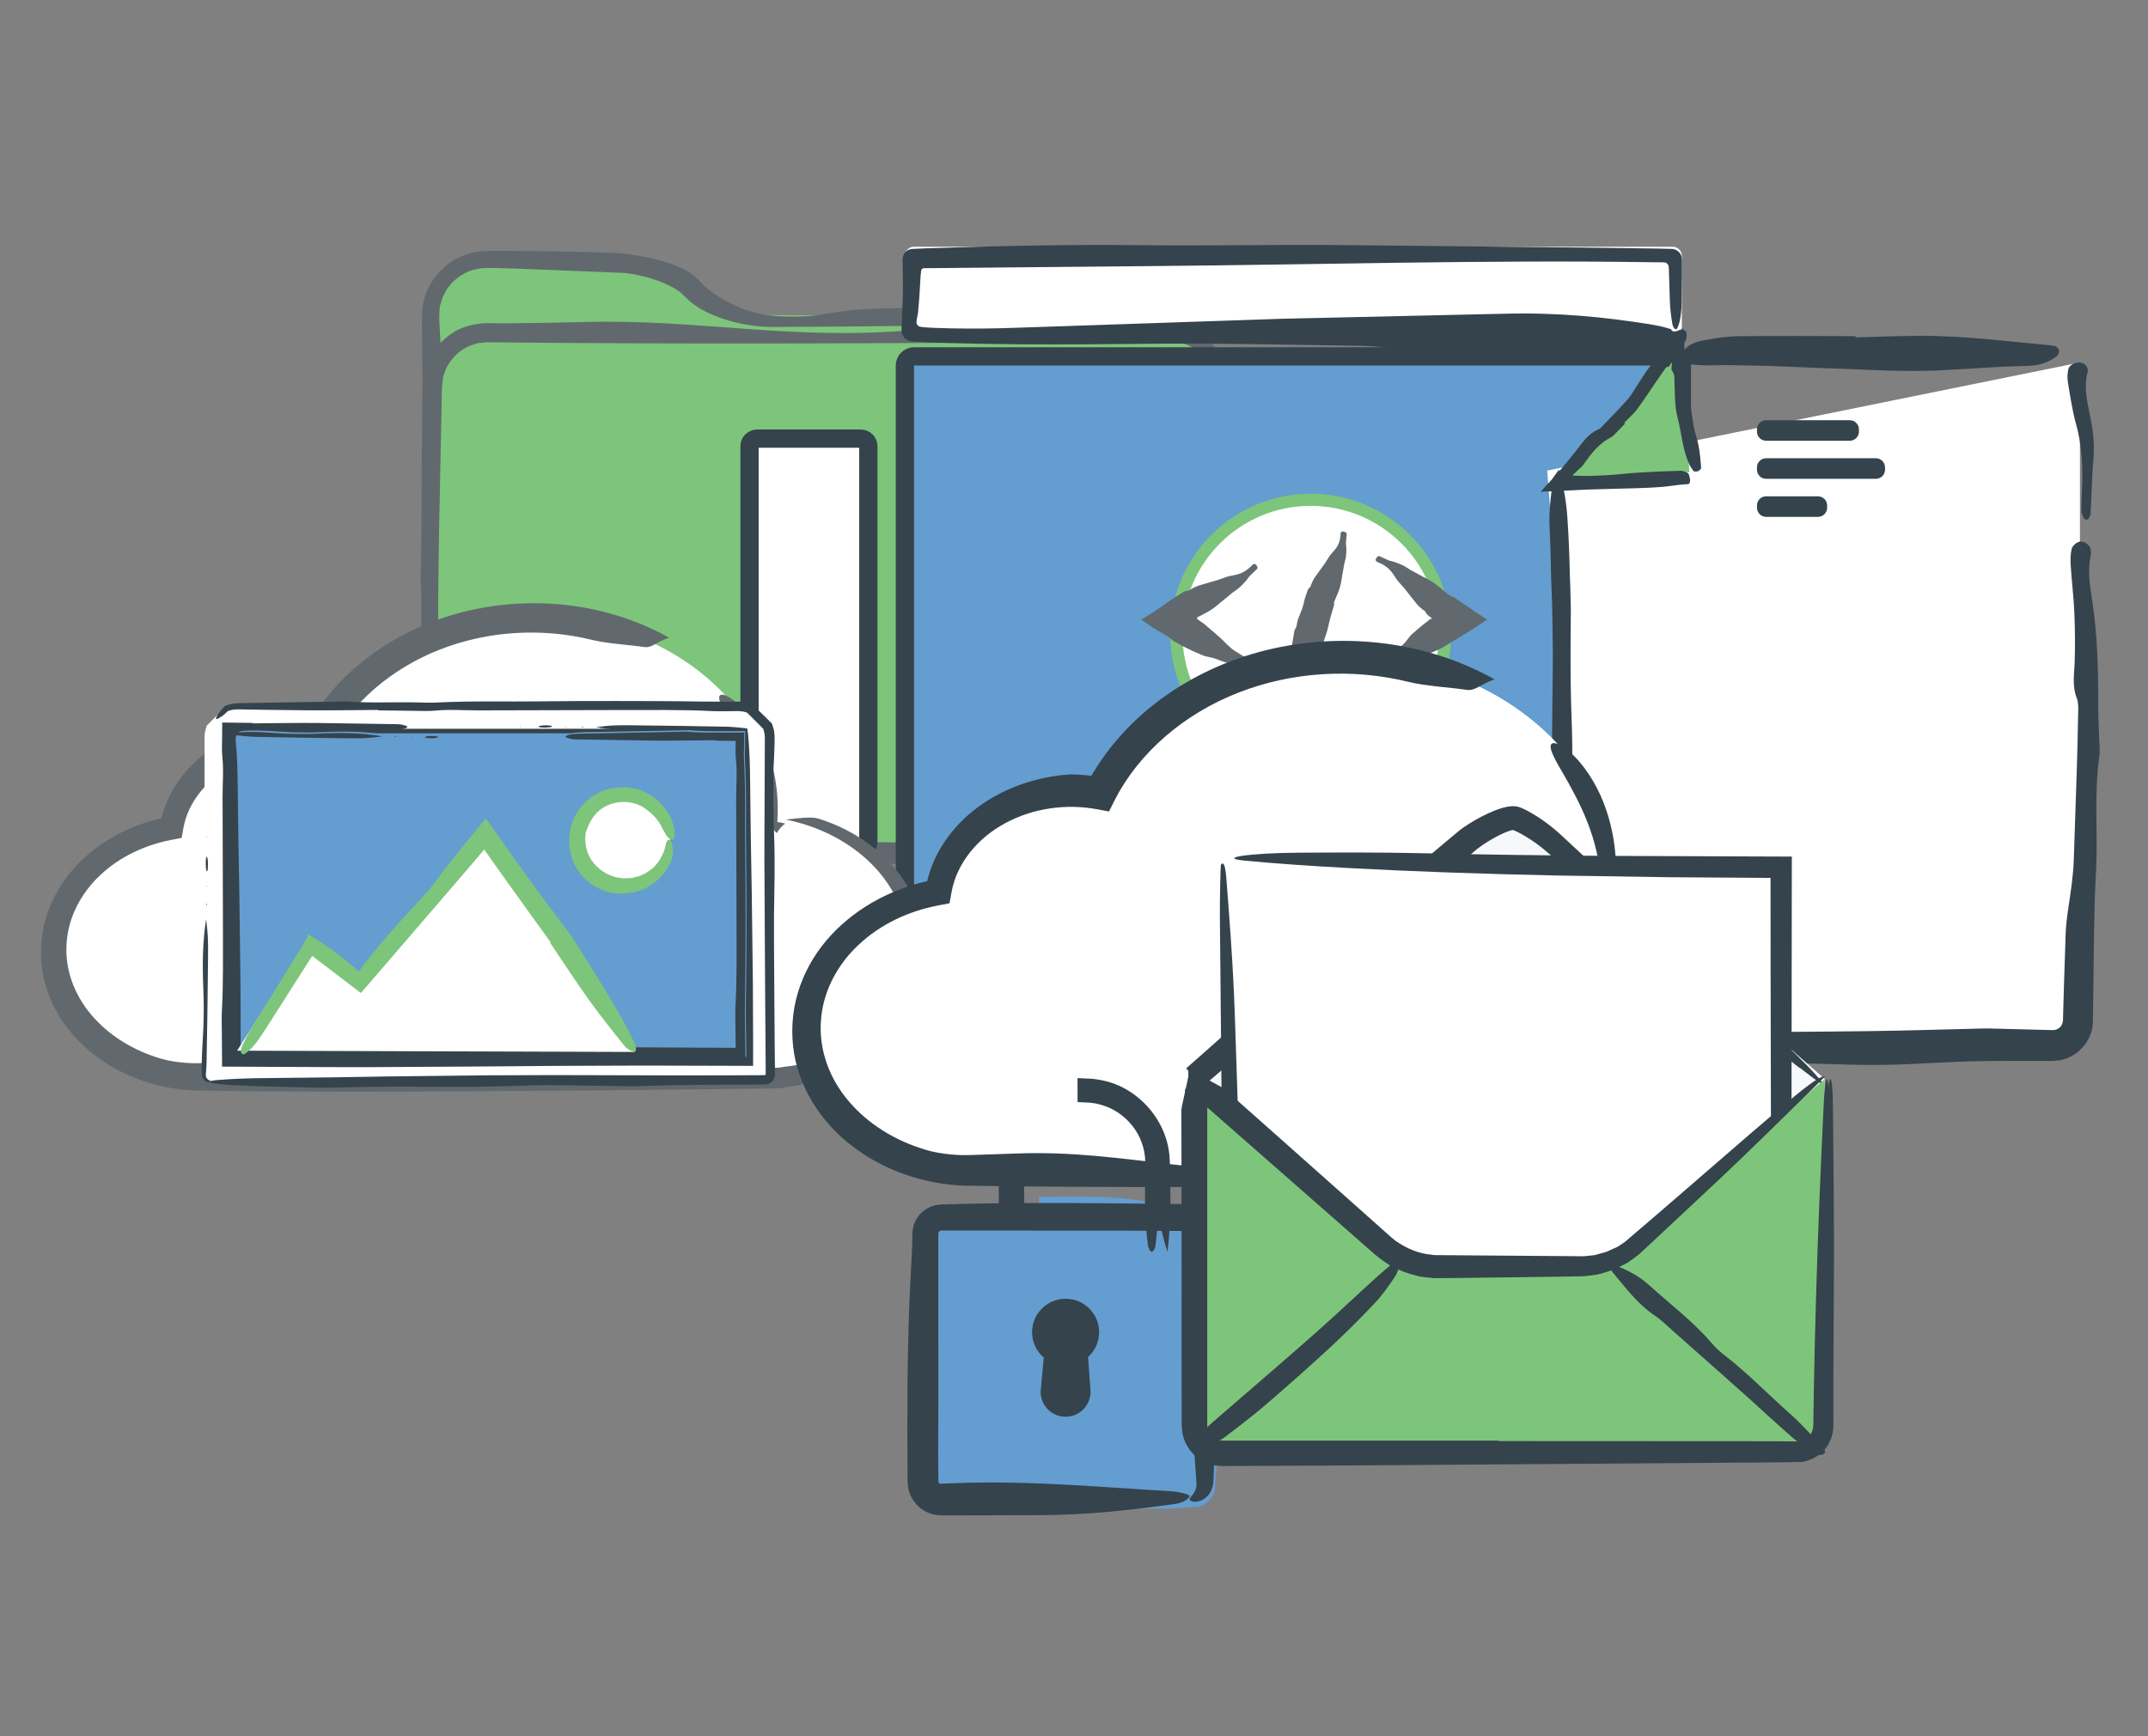
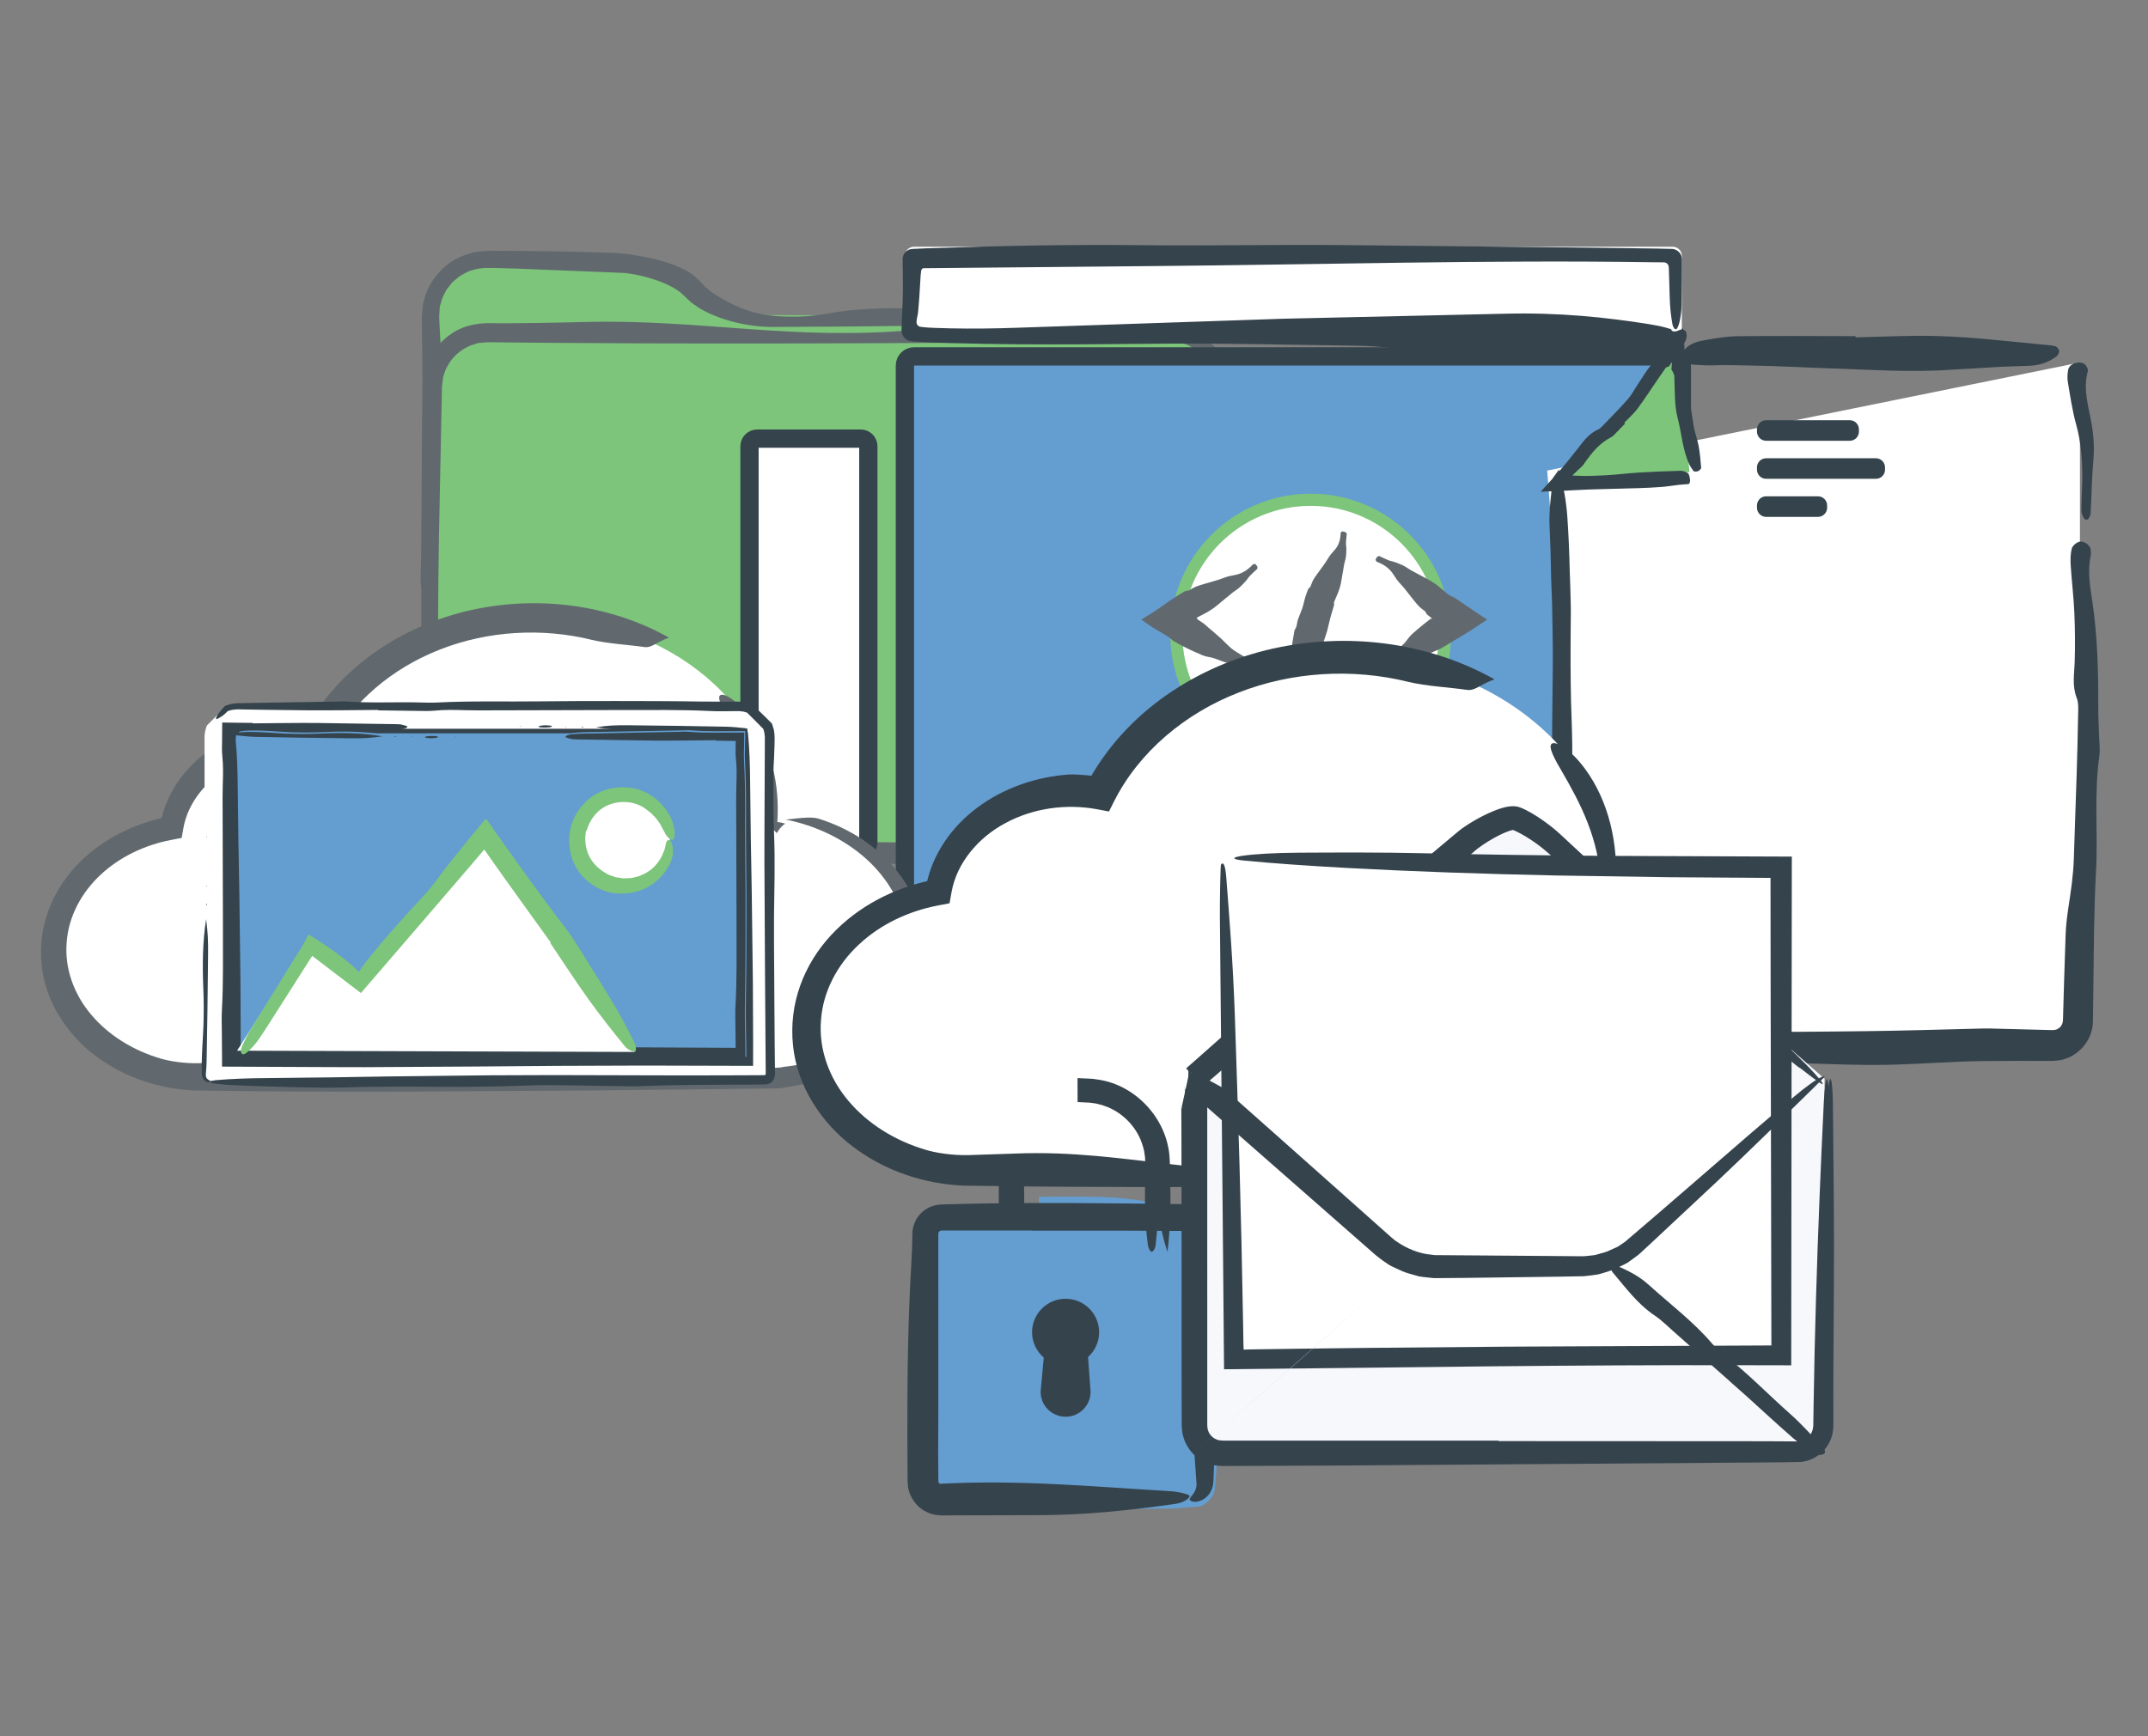
<svg xmlns="http://www.w3.org/2000/svg" version="1.1" id="Layer_1" x="0px" y="0px" width="235px" height="190px" viewBox="0 0 235 190" enable-background="new 0 0 235 190" xml:space="preserve">
  <rect x="0" y="0" width="235" height="190" fill="#808080" stroke="none" />
  <g>
    <g>
      <g>
        <path fill="#7DC57A" d="M47.316,81.656V34.668c0-3.294,2.696-5.99,5.99-5.99h14.056c3.294,0,7.122,1.303,8.506,2.895     c1.383,1.592,5.211,2.901,8.505,2.91l46.301,0.119" />
        <g>
          <g>
            <path fill="#61696E" d="M130.674,34.903c-1.174,0.384-1.525,0.602-1.873,0.598c-11.801-0.116-23.603,0.114-35.405,0.225       l-8.852,0.054c-1.592-0.004-3.196-0.236-4.722-0.672c-0.768-0.212-1.521-0.496-2.266-0.836c-0.38-0.206-0.717-0.33-1.128-0.61       c-0.384-0.262-0.856-0.567-1.069-0.806l-0.768-0.725c-0.156-0.192-0.479-0.34-0.707-0.52c-0.54-0.323-1.142-0.605-1.774-0.844       c-0.635-0.227-1.287-0.439-1.957-0.581c-0.337-0.09-0.663-0.148-0.982-0.193c-0.322-0.052-0.632-0.117-1.019-0.131       l-8.799-0.354c-1.854-0.087-3.703-0.152-5.551-0.19c-0.932-0.026-1.687,0.074-2.493,0.362c-0.375,0.171-0.746,0.37-1.091,0.596       c-0.298,0.289-0.683,0.491-0.911,0.848l-0.39,0.486c-0.125,0.165-0.197,0.365-0.298,0.544       c-0.227,0.364-0.313,0.743-0.415,1.109l-0.084,0.275l-0.023,0.348l-0.044,0.696l-0.005,0.087l-0.002,0.043l-0.001,0.021v0.005       c0.001-0.031-0.004,0.078,0.003-0.068l0,0.011l0.007,0.174l0.015,0.349l0.034,0.698c0.094,1.863,0.225,3.733,0.399,5.614       c0.011,9.509,0.048,17.254-0.243,26.156c-0.845-0.59-1.352-0.636-1.524-1.13c-0.348-0.984-0.766-2.254-0.723-3.338       c0.363-9.137,0.251-18.003,0.151-26.869l-0.019-1.663l0.081-0.946c0.016-0.142,0.017-0.267,0.046-0.423l0.14-0.521       c0.346-1.448,1.109-2.485,2.071-3.429c0.954-0.948,2.242-1.484,3.54-1.777c1.438-0.204,2.409-0.106,3.559-0.126       c2.233,0.009,4.475,0.034,6.729,0.082c1.127,0.03,2.257,0.061,3.391,0.091l1.749,0.064c0.578,0.061,1.107,0.068,1.746,0.197       c0.683,0.106,1.691,0.267,2.69,0.534c0.502,0.12,0.999,0.269,1.445,0.435c0.452,0.139,0.848,0.322,1.157,0.461       c0.79,0.333,1.53,0.861,2.168,1.561c0.113,0.087,0.495,0.561,0.674,0.659c0.228,0.165,0.399,0.364,0.704,0.541       c1.088,0.742,2.32,1.403,3.64,1.85c1.314,0.469,2.757,0.677,4.235,0.712c1.482,0.052,3.028-0.025,4.69-0.331       c6.038-1.109,12.38-0.278,18.571-0.298C116.109,33.989,123.105,34.089,130.674,34.903z" />
            <path fill="#61696E" d="M47.294,81.656c-0.532-0.367-1.011-0.527-1.015-0.726c-0.051-2.391-0.286-4.929,0.037-7.145       c0.331-2.286,1.288-1.94,1.423,0.708C47.857,76.787,47.469,79.177,47.294,81.656z" />
          </g>
        </g>
      </g>
      <g>
        <path fill="#7DC57A" d="M133.984,87.276c0,3.294-2.695,5.99-5.99,5.99H53.306c-3.294,0-5.99-2.696-5.99-5.99V42.277     c0-3.294,2.696-5.99,5.99-5.99h74.688c3.295,0,5.99,2.696,5.99,5.99V87.276z" />
        <g>
          <g>
            <path fill="#61696E" d="M133.684,87.276c-0.387-2.403-0.605-3.124-0.604-3.836c0.043-12.095-0.001-24.189-0.073-36.283       l-0.027-4.536c0.015-0.409-0.055-0.672-0.079-0.996c-0.001-0.319-0.125-0.611-0.218-0.909c-0.067-0.309-0.23-0.579-0.388-0.85       c-0.081-0.133-0.137-0.283-0.235-0.405l-0.305-0.358c-0.104-0.117-0.191-0.25-0.307-0.355l-0.366-0.293       c-0.124-0.095-0.236-0.206-0.366-0.292l-0.414-0.216l-0.41-0.22l-0.397-0.117l-0.391-0.138l-0.558-0.057l-0.564-0.053       l-0.071-0.007c-0.108-0.006,0.109,0.004,0.073,0.003h-0.035l-0.142,0.001l-0.283,0.002l-1.134,0.008l-2.269,0.016       l-18.142,0.121c-12.095,0.071-24.19,0.112-36.287,0.066l-9.072-0.052l-4.536-0.04l-2.269-0.024c-0.184,0-0.389-0.01-0.555,0       l-0.454,0.044l-0.457,0.034l-0.437,0.132c-1.17,0.33-2.214,1.136-2.845,2.199c-0.152,0.269-0.331,0.54-0.385,0.798       c-0.08,0.271-0.224,0.468-0.24,0.896l-0.066,0.563l-0.017,0.141l-0.008,0.07l-0.004,0.035c-0.003,0.035,0.009-0.175,0.003-0.07       l-0.004,0.284l-0.02,1.134l-0.183,9.073c-0.175,7.598-0.26,15.16-0.214,22.751c0.023,3.796,0.079,7.599,0.173,11.417       c-0.034,1.756,0.805,3.301,2.124,4.258c0.296,0.281,0.7,0.393,1.044,0.589c0.178,0.099,0.351,0.096,0.521,0.156       c0.187,0.037,0.298,0.12,0.541,0.135l0.72,0.044l0.361,0.021c0.028,0.001-0.206-0.011-0.102-0.006l0.012,0l0.022-0.001       l0.045-0.002l0.09-0.004l0.181-0.007l1.445-0.063c19.49-0.011,35.366-0.048,53.611,0.243c-1.21,0.845-1.304,1.352-2.317,1.524       c-2.016,0.348-4.619,0.766-6.842,0.723c-9.364-0.182-18.59-0.244-27.746-0.249c-4.578,0.009-9.138,0.019-13.69,0.028       l-3.413,0.015l-0.853,0.004l-0.426,0.002l-0.106,0l-0.165-0.009l-0.053-0.005l-0.212-0.021l-0.848-0.082       c-0.323-0.064-0.695-0.182-1.038-0.284c-1.33-0.471-2.458-1.226-3.281-2.316l-0.32-0.391l-0.25-0.44       c-0.155-0.299-0.345-0.584-0.462-0.9c-0.213-0.643-0.444-1.285-0.468-1.969c-0.096-0.722-0.061-1.231-0.072-1.811l-0.009-1.704       l-0.017-3.408c-0.01-2.272-0.02-4.546-0.029-6.822c-0.005-4.551-0.01-9.111-0.015-13.688c0.027-4.577,0.055-9.171,0.082-13.792       c0.014-1.155,0.027-2.312,0.041-3.47l0.012-0.869l0.001-0.108l0.008-0.138l0.003-0.027l0.006-0.054l0.025-0.216l0.05-0.432       l0.05-0.433l0.151-0.528c0.115-0.346,0.207-0.724,0.363-1.033c0.58-1.248,1.542-2.271,2.674-3.013       c1.149-0.739,2.547-1.023,3.859-1.043c2.544,0.058,8.009-0.059,10.522-0.124c12.862-0.333,22.688,2.093,36.31,0.854       c6.185-0.563,12.528-0.64,18.911-0.582c1.596,0.021,3.194,0.043,4.793,0.064l2.399,0.041l1.199,0.021l0.3,0.005l0.215,0.006       l0.148,0.018l0.596,0.07c0.378,0.012,0.833,0.163,1.273,0.309c0.461,0.116,0.825,0.354,1.209,0.568       c0.757,0.439,1.405,1.051,1.924,1.748c0.521,0.697,0.889,1.5,1.103,2.342c0.197,0.845,0.219,1.736,0.21,2.497       C134.56,57.417,134.479,71.759,133.684,87.276z" />
            <path fill="#61696E" d="M134.006,87.278c0.227,0.401,0.45,0.695,0.613,0.94c0.082,0.123,0.147,0.233,0.191,0.337       c0.03,0.116,0.021,0.245-0.01,0.367c-0.104,0.371-0.211,0.752-0.338,1.115l-0.507,0.966c-0.156,0.333-0.43,0.588-0.646,0.884       c-0.117,0.141-0.226,0.291-0.354,0.421l-0.417,0.362c-1.094,0.976-2.534,1.626-4.017,1.706l-0.549,0.052l-0.463,0.003       l-0.923,0.001c-0.612-0.006-1.22-0.012-1.821-0.018c-1.203-0.022-2.38-0.068-3.515-0.149c-4.686-0.331-3.977-1.288,1.452-1.423       c1.174-0.029,2.361-0.027,3.561-0.005c0.598,0.013,1.199,0.026,1.803,0.04c0.564-0.039,1.145-0.039,1.696-0.236       c1.097-0.325,2.194-0.943,2.934-1.925C133.456,89.764,133.927,88.557,134.006,87.278z" />
          </g>
        </g>
      </g>
    </g>
    <g>
      <path fill="#649DD0" d="M116,92.117c0,0.488-0.395,0.883-0.883,0.883h-11.234c-0.488,0-0.883-0.395-0.883-0.883V43.883    c0-0.488,0.395-0.883,0.883-0.883h11.234c0.488,0,0.883,0.395,0.883,0.883V92.117z" />
      <path fill="none" stroke="#35434C" stroke-width="2" stroke-miterlimit="10" d="M116,92.117c0,0.488-0.395,0.883-0.883,0.883    h-11.234c-0.488,0-0.883-0.395-0.883-0.883V43.883c0-0.488,0.395-0.883,0.883-0.883h11.234c0.488,0,0.883,0.395,0.883,0.883    V92.117z" />
    </g>
    <g>
      <path fill="#FFFFFF" d="M95,92.166C95,92.626,94.626,93,94.166,93H82.834C82.374,93,82,92.626,82,92.166V48.834    C82,48.374,82.374,48,82.834,48h11.332C94.626,48,95,48.374,95,48.834V92.166z" />
      <path fill="none" stroke="#35434C" stroke-width="2" stroke-miterlimit="10" d="M95,92.166C95,92.626,94.626,93,94.166,93H82.834    C82.374,93,82,92.626,82,92.166V48.834C82,48.374,82.374,48,82.834,48h11.332C94.626,48,95,48.374,95,48.834V92.166z" />
    </g>
    <g>
      <path fill="#649DD0" d="M184,115c0,0.553-0.447,1-1,1h-83c-0.552,0-1-0.447-1-1V40c0-0.552,0.448-1,1-1h83c0.553,0,1,0.448,1,1    V115z" />
      <path fill="none" stroke="#35434C" stroke-width="2" stroke-miterlimit="10" d="M184,115c0,0.553-0.447,1-1,1h-83    c-0.552,0-1-0.447-1-1V40c0-0.552,0.448-1,1-1h83c0.553,0,1,0.448,1,1V115z" />
    </g>
    <circle fill="#FFFFFF" stroke="#7DC57A" stroke-width="1.331" stroke-miterlimit="10" cx="143.395" cy="69.388" r="14.697" />
    <g>
      <g>
        <g>
          <path fill="#61696E" d="M143.34,64.276c0.104-0.262,0.183-0.531,0.318-0.784c0.145-0.267,0.337-0.521,0.518-0.777      c0.38-0.541,0.808-1.067,1.131-1.625c0.165-0.287,0.384-0.556,0.631-0.816c0.527-0.557,0.716-1.211,0.73-1.917      c0.002-0.082,0.081-0.142,0.155-0.202c0.013-0.01,0.179,0.023,0.28,0.048c0.044,0.011,0.135,0.057,0.15,0.074      c0.046,0.053,0.092,0.107,0.089,0.146c-0.024,0.318-0.076,0.629-0.09,0.95c-0.01,0.206,0.047,0.429,0.046,0.637      c-0.001,0.316-0.007,0.631-0.048,0.936c-0.036,0.265-0.134,0.513-0.185,0.773c-0.079,0.458-0.16,0.922-0.24,1.383      c-0.051,0.294-0.087,0.592-0.157,0.88c-0.067,0.281-0.154,0.557-0.26,0.827c-0.148,0.353-0.304,0.719-0.452,1.072      c-0.04,0.104,0.023,0.239-0.006,0.348l-0.396,1.335l-0.345,1.428c-0.075,0.287-0.182,0.566-0.273,0.848l-0.402,1.212      c-0.054,0.151-0.146,0.292-0.216,0.439c-0.228,0.477-0.442,0.958-0.687,1.43c-0.224,0.436-0.508,0.854-0.713,1.295      c-0.153,0.331-0.227,0.686-0.328,1.032c-0.063,0.215-0.103,0.438-0.172,0.652l-0.33,0.958c-0.031,0.099-0.019,0.211-0.048,0.311      c-0.005,0.016-0.134-0.004-0.206-0.008c-0.072-0.036-0.2-0.087-0.21-0.107c-0.166-0.368-0.355-0.743-0.457-1.094      c-0.066-0.226-0.067-0.436,0.021-0.619c0.201-0.411,0.086-0.909,0.082-1.377c-0.003-0.384,0.048-0.753,0.046-1.137      c-0.002-0.267-0.062-0.55-0.079-0.821c-0.011-0.169-0.001-0.333,0.016-0.495c0.04-0.389,0.081-0.777,0.137-1.161      c0.075-0.442,0.148-0.876,0.222-1.313c0.007-0.04,0.008-0.082,0.035-0.115c0.265-0.333,0.223-0.753,0.352-1.125      c0.159-0.409,0.322-0.83,0.481-1.239c0.096-0.273,0.148-0.559,0.221-0.838c0.033-0.125,0.061-0.25,0.101-0.372      c0.093-0.273,0.184-0.548,0.292-0.817c0.039-0.097,0.127-0.18,0.192-0.27L143.34,64.276z" />
        </g>
      </g>
      <g>
        <g>
          <path fill="#61696E" d="M155.994,66.969c-0.248-0.201-0.511-0.379-0.74-0.607c-0.243-0.241-0.457-0.524-0.678-0.797      c-0.467-0.575-0.904-1.191-1.405-1.716c-0.257-0.27-0.48-0.584-0.688-0.923c-0.442-0.724-1.082-1.156-1.824-1.438      c-0.085-0.032-0.127-0.133-0.17-0.228c-0.008-0.016,0.074-0.165,0.128-0.254c0.023-0.038,0.098-0.109,0.12-0.117      c0.068-0.025,0.139-0.049,0.18-0.031c0.33,0.145,0.645,0.313,0.979,0.449c0.215,0.087,0.468,0.117,0.688,0.197      c0.333,0.121,0.665,0.247,0.976,0.402c0.271,0.136,0.505,0.325,0.767,0.473c0.463,0.251,0.931,0.505,1.396,0.758      c0.296,0.161,0.602,0.31,0.887,0.487c0.278,0.172,0.545,0.362,0.802,0.566l0.504,0.424l0.25,0.214l0.126,0.105l0.229,0.171      c0.19,0.14,0.463,0.206,0.673,0.345l2.542,1.726l0.966,0.628l-1.744,1.151c-0.558,0.359-1.15,0.704-1.718,1.049l-1.095,0.662      l-0.627,0.36c-0.16,0.088-0.34,0.144-0.508,0.218c-0.547,0.24-1.085,0.494-1.641,0.72c-0.511,0.209-1.056,0.366-1.557,0.592      c-0.375,0.171-0.707,0.412-1.054,0.628c-0.217,0.134-0.42,0.29-0.639,0.419l-0.998,0.566c-0.101,0.06-0.178,0.16-0.277,0.222      c-0.017,0.009-0.101-0.09-0.153-0.14c-0.028-0.077-0.089-0.201-0.08-0.223c0.155-0.407,0.298-0.834,0.491-1.187      c0.123-0.226,0.286-0.397,0.495-0.49c0.475-0.205,0.771-0.685,1.13-1.068c0.295-0.314,0.621-0.582,0.916-0.895      c0.206-0.219,0.378-0.488,0.574-0.72c0.123-0.145,0.258-0.271,0.396-0.393c0.331-0.291,0.664-0.581,1.005-0.856l0.593-0.467      c0.085-0.068,0.229-0.173,0.268-0.21c-0.004-0.011-0.01-0.021-0.019-0.03c-0.003-0.003-0.012-0.011,0.002,0      c0.156,0.095,0.03-0.012,0.047,0.004c0.023,0.001,0.071,0,0.131-0.007c0.03-0.007,0.051-0.02,0.051-0.035      c-0.002-0.021-0.066-0.031-0.094-0.04c-0.013-0.005-0.028-0.006-0.033-0.016l-0.019-0.039l-0.352-0.277      c-0.092-0.075-0.155-0.191-0.231-0.29L155.994,66.969z" />
        </g>
      </g>
      <g>
        <g>
          <path fill="#61696E" d="M129.964,64.672c0.279-0.154,0.544-0.331,0.841-0.458c0.315-0.134,0.658-0.226,0.994-0.329      c0.708-0.216,1.443-0.39,2.118-0.656c0.346-0.137,0.722-0.226,1.114-0.291c0.837-0.138,1.478-0.568,2.018-1.15      c0.063-0.067,0.171-0.068,0.274-0.072c0.019,0,0.125,0.131,0.188,0.215c0.026,0.036,0.065,0.131,0.063,0.155      c-0.002,0.073-0.006,0.147-0.038,0.178c-0.259,0.251-0.532,0.479-0.784,0.739c-0.161,0.166-0.283,0.389-0.44,0.563      c-0.237,0.264-0.479,0.523-0.739,0.753c-0.227,0.2-0.49,0.346-0.726,0.533c-0.407,0.334-0.818,0.672-1.228,1.008      c-0.261,0.215-0.514,0.441-0.785,0.64c-0.265,0.193-0.54,0.369-0.826,0.53c-0.192,0.101-0.387,0.204-0.582,0.307l-0.293,0.151      l-0.145,0.077c-0.05,0.027-0.025,0.005-0.042,0.012c-0.019,0.001,0.043,0.078,0.042,0.081c-0.012,0.014-0.063,0.018-0.076,0.037      c-0.003,0.006,0.001,0.012,0.01,0.016c0.042,0.008,0.08,0.007,0.094,0.007c0.012,0-0.012,0.014-0.01,0.027l0.002,0.016      l0.003,0.008l0.123,0.084l0.596,0.411c0.148,0.105,0.276,0.244,0.415,0.364c0.453,0.389,0.914,0.766,1.357,1.169      c0.41,0.371,0.786,0.795,1.206,1.149c0.316,0.265,0.677,0.46,1.021,0.68c0.215,0.137,0.442,0.253,0.654,0.395l0.94,0.656      c0.099,0.065,0.222,0.092,0.32,0.155c0.016,0.01-0.038,0.129-0.06,0.199c-0.058,0.059-0.143,0.167-0.167,0.168      c-0.435,0.035-0.882,0.091-1.282,0.068c-0.258-0.013-0.482-0.086-0.655-0.235c-0.391-0.339-0.951-0.4-1.451-0.559      c-0.411-0.13-0.793-0.309-1.203-0.44c-0.286-0.091-0.603-0.13-0.897-0.207c-0.184-0.048-0.355-0.115-0.524-0.188      c-0.405-0.174-0.811-0.349-1.207-0.538l-0.676-0.333l-0.367-0.19l-0.652-0.37c-0.08-0.045-0.166-0.087-0.229-0.146      c-0.597-0.569-1.476-0.938-2.212-1.428c-0.397-0.275-0.798-0.552-1.199-0.831c0.414-0.256,0.826-0.511,1.235-0.763      c0.54-0.344,1.019-0.7,1.534-1.056l0.69-0.472l0.794-0.509c0.214-0.134,0.303-0.181,0.463-0.271      c0.104-0.057,0.235-0.072,0.354-0.106L129.964,64.672z" />
        </g>
      </g>
    </g>
    <g>
      <path fill="#FFFFFF" d="M184,36c0,0.552-0.447,1-1,1h-83c-0.552,0-1-0.448-1-1v-8c0-0.552,0.448-1,1-1h83c0.553,0,1,0.448,1,1V36z    " />
      <g>
        <path fill="#35434C" d="M164.809,39.712c-1.956,0.012-3.979,0.104-5.843,0.009c-1.37-0.068-3.316-0.327-3.649-0.604     c-1.16-0.954-3.897-1.242-7.381-1.29c-7.163-0.095-14.354-0.284-21.497-0.213c-5.072,0.05-10.114,0.098-15.138,0.059     c-2.512-0.02-5.02-0.062-7.524-0.137l-1.878-0.062l-2.063-0.115c-0.338-0.007-0.665-0.143-0.898-0.4     c-0.23-0.261-0.331-0.604-0.303-0.951c0.019-0.689,0.037-1.392,0.075-2.013c0.083-1.363,0.082-2.793,0.06-4.298l-0.016-1.162     c-0.035-0.39,0.094-0.795,0.406-1.041c0.3-0.273,0.707-0.256,1.086-0.272c0.39-0.018,0.777-0.036,1.161-0.053     c7.808-0.26,15.54-0.428,23.435-0.338c7.151,0.084,14.346-0.074,21.509-0.017l21.523,0.221l10.76,0.129l2.704,0.036l1.433,0.035     c0.472-0.035,0.948,0.236,1.142,0.678c0.164,0.443,0.063,0.942,0.093,1.41l-0.007,1.388l-0.032,2.69     c-0.009,0.597-0.097,1.27-0.198,1.729c-0.096,0.441-0.255,0.854-0.392,0.898c-0.138,0.05-0.348-0.202-0.42-0.623     c-0.137-0.772-0.251-1.741-0.275-2.671c-0.033-1.092-0.067-2.194-0.102-3.294c-0.008-0.169,0.003-0.35-0.102-0.495     c-0.096-0.144-0.267-0.231-0.438-0.236l-1.115-0.01c-18.314-0.279-36.52,0.264-54.772,0.417     c-8.269,0.077-16.532,0.154-24.801,0.231c-0.104,0.005-0.211-0.01-0.319,0.004c-0.108,0.021-0.201,0.1-0.236,0.202     c-0.028,0.102-0.025,0.209-0.043,0.319l-0.021,0.169l-0.012,0.087l-0.013,0.238c-0.044,0.726-0.088,1.446-0.13,2.152     c-0.028,0.353-0.056,0.701-0.083,1.045l-0.045,0.512l-0.024,0.24l-0.024,0.111c-0.046,0.267-0.139,0.578-0.129,0.903     c0.023,0.158,0.118,0.301,0.25,0.372c0.132,0.074,0.285,0.067,0.438,0.091c0.396,0.069,1.9,0.115,3.031,0.14     c2.393,0.051,4.81,0.021,7.283-0.067c9.681-0.328,19.363-0.656,29.071-0.985c8.093-0.183,16.238-0.368,24.349-0.551     c5.881-0.146,10.974,0.393,15.675,1.134c0.736,0.116,1.37,0.25,1.902,0.396c0.133,0.039,0.26,0.076,0.381,0.112l0.176,0.058     c0.032,0.016,0.01,0.032,0.023,0.054c0.017,0.072,0.098,0.15,0.187,0.17c0.423,0.141,0.815-0.354,1.159-0.156     c0.087,0.038,0.17,0.1,0.251,0.185c0.07,0.102,0.097,0.42,0.06,0.636c-0.055,0.467-0.464,1.255-1.525,1.493     c-0.163,0.032-0.186,0.046-0.247,0.066l-0.176,0.057c-0.121,0.035-0.247,0.072-0.378,0.11c-0.263,0.072-0.549,0.142-0.857,0.207     c-0.617,0.13-1.325,0.245-2.123,0.34c-1.998,0.239-4.336,0.346-6.567,0.415c-2.58,0.079-5.215,0.047-7.826,0.063L164.809,39.712z     " />
      </g>
    </g>
    <g>
      <g>
        <g>
          <path fill="#FFFFFF" d="M169.27,51.496l0.687,8.858c0.127,1.645,0.231,4.341,0.231,5.991V90.76c0,1.65,0,4.35,0,6v14.949      c0,1.65,1.35,3,3,3h51.366c1.65,0,3-1.35,3-3V96.76c0-1.65,0-4.35,0-6V39.667" />
          <g>
            <path fill="#35434C" d="M170.549,51.396c0.56,2.004,0.819,3.603,0.928,5.224c0.134,1.946,0.216,3.888,0.259,5.899       c0.045,1.372,0.103,2.755,0.12,4.117l-0.028,4.039c-0.01,2.692,0.008,5.383,0.113,8.071c0.148,3.751,0.049,7.488,0.03,11.232       c-0.023,5.072-0.21,10.154,0.058,15.215l0.147,3.365l0.052,1.683l0.021,0.841l0.009,0.421l0.005,0.207l0.021,0.063       c0.028,0.334,0.29,0.627,0.59,0.747c-0.047,0.083,1.522,0.055,2.555,0.064c4.484,0.021,8.968,0.134,13.454,0.26       c5.069,0.142,10.145,0.05,15.217-0.002c4.132-0.043,8.263-0.185,12.394-0.28c0.391-0.01,0.781-0.022,1.171-0.013l5.265,0.136       l1.316,0.034l0.316,0.006c0.036-0.008,0.072-0.012,0.109-0.011c0.078,0.018,0.146-0.018,0.22-0.031       c0.29-0.066,0.58-0.296,0.698-0.595c0.014-0.078,0.083-0.144,0.072-0.229c0.005-0.041,0.014-0.081,0.025-0.121       c0.018-0.014,0.01-0.193,0.017-0.281l0.036-1.316l0.076-2.632l0.173-5.264c0.067-1.86,0.457-3.71,0.678-5.567       c0.101-0.852,0.181-1.708,0.214-2.564l0.321-9.598c0.062-2.024,0.119-4.049,0.147-6.075c0.01-0.7,0.092-1.458-0.155-2.088       c-0.513-1.318-0.254-2.613-0.213-3.933c0.055-1.788,0.039-3.582-0.038-5.37c-0.075-1.714-0.287-3.422-0.396-5.136       c-0.04-0.619-0.037-1.263,0.106-1.861c0.073-0.302,0.462-0.654,0.788-0.756c0.527-0.165,1.212,0.34,1.288,0.84       c0.034,0.228,0.05,0.472,0.001,0.695c-0.376,1.722-0.052,3.403,0.198,5.111c0.557,3.79,0.641,7.612,0.629,11.436       c-0.003,1.091,0.065,2.181,0.095,3.271c0.02,0.702,0.122,1.416,0.024,2.104c-0.6,4.195-0.135,8.414-0.363,12.619       c-0.225,4.13-0.239,8.272-0.286,12.409l-0.056,4.09c-0.055,2.027-1.647,3.799-3.606,4.152c-0.244,0.03-0.491,0.055-0.736,0.072       c-0.215,0.009-0.35,0.001-0.528,0.002l-1.009-0.004l-2.02-0.002l-4.037,0.021c-3.585,0.039-7.166,0.351-10.752,0.414       c-2.807,0.051-5.617-0.073-8.426-0.151l-13.227-0.374l-6.613-0.19l-3.307-0.097c-0.569-0.022-1.061-0.019-1.694-0.063       c-0.732-0.033-1.424-0.321-2.021-0.713c-0.623-0.462-1.104-1.089-1.395-1.8c-0.293-0.718-0.268-1.562-0.262-2.079l0.018-3.567       c0.016-2.378,0.054-4.756,0.214-7.137c0.347-5.136,0.45-10.304,0.293-15.448c-0.163-5.312,0.105-10.616-0.005-15.917       l-0.052-2.926l-0.108-2.91l-0.064-2.912l-0.117-2.921c-0.049-1.625,0.209-3.263,0.358-4.892       C169.892,52.236,170.109,52.054,170.549,51.396z" />
            <path fill="#35434C" d="M227.811,52.679c0.028-2.109-0.103-4.191-0.677-6.254c-0.418-1.501-0.639-3.053-0.899-4.59       c-0.076-0.45-0.053-0.935,0.036-1.384c0.13-0.667,1.229-1.034,1.802-0.591c0.211,0.163,0.401,0.564,0.338,0.792       c-0.528,1.898,0.056,3.72,0.387,5.551c0.252,1.392,0.35,2.765,0.222,4.18c-0.176,1.934-0.19,3.88-0.297,5.82       c-0.012,0.212-0.142,0.437-0.276,0.615c-0.047,0.061-0.371,0.045-0.403-0.015c-0.147-0.269-0.328-0.566-0.328-0.854       C227.711,54.859,227.773,53.769,227.811,52.679z" />
          </g>
        </g>
        <g>
          <line fill="#FFFFFF" x1="225.279" y1="38.671" x2="183.948" y2="38.671" />
          <g>
            <path fill="#35434C" d="M203.002,36.919c2.907-0.061,5.817-0.227,8.722-0.152c2.584,0.065,4.771,0.257,7.354,0.51l4.332,0.424       c0.479,0.047,0.968,0.065,1.432,0.182c0.184,0.045,0.415,0.312,0.436,0.5c0.021,0.198-0.127,0.498-0.295,0.623       c-0.867,0.654-1.864,0.972-2.938,1.02c-1.451,0.065-2.906,0.072-4.354,0.188c-1.287,0.074-2.857,0.164-4.133,0.237       c-4.448,0.33-8.883,0.002-13.321-0.139c-2.826-0.089-5.651-0.265-8.479-0.307c-1.608-0.025-2.822-0.085-4.433-0.025       c-0.723,0.026-1.907-0.055-2.625-0.131c-0.277-0.031-0.729-0.284-0.747-0.474c-0.035-0.351,0.1-0.802,0.323-1.079       c0.639-0.785,1.563-0.957,2.539-1.126c1.11-0.196,2.238-0.371,3.36-0.38c4.274-0.041,8.549-0.011,12.823-0.004L203.002,36.919z       " />
          </g>
        </g>
      </g>
    </g>
    <g id="Shape_3_copy_3_5_">
      <g>
        <path fill="#FFFFFF" d="M85.911,90.102c-0.282-0.072-0.578-0.114-0.891-0.125c0-0.003,0-0.005,0-0.005     c0-12.364-11.765-22.385-26.278-22.385c-10.787,0-20.048,5.532-24.104,13.445c-0.961-0.188-1.961-0.292-2.988-0.292     c-6.648,0-12.168,4.126-13.219,9.535c-7.346,1.336-12.852,6.887-12.852,13.538c0,7.573,7.142,13.722,16.005,13.839     c0.043,0.002,0.087,0.007,0.132,0.007h63.143c0.369,0,0.721-0.05,1.052-0.137c7.924-0.922,14.025-6.707,14.025-13.709     C99.936,96.812,93.834,91.029,85.911,90.102z" />
      </g>
      <g>
        <g>
          <g>
            <path fill="#61696E" d="M85.959,89.686c2.183-0.248,2.94-0.284,3.563-0.107c3.363,1.035,6.487,3.021,8.703,5.856       c1.104,1.414,1.962,3.044,2.458,4.796c0.25,0.886,0.407,1.75,0.475,2.71c0.025,0.254,0.019,0.427,0.029,0.643l0.005,0.154       l-0.001,0.201l-0.007,0.342c-0.013,0.454-0.048,0.91-0.113,1.361c-0.474,3.644-2.536,6.932-5.29,9.198       c-2.763,2.29-6.188,3.665-9.705,4.113l0.199-0.037c-0.303,0.074-0.56,0.135-0.917,0.166c-0.197,0.021-0.282,0.021-0.398,0.026       l-0.385,0.006l-1.345,0.016l-2.689,0.03l-5.379,0.061l-10.758,0.114l-21.518,0.133c-7.193,0.007-14.299-0.016-21.565-0.132       c-3.892-0.154-7.766-1.433-10.89-3.811c-3.118-2.337-5.466-5.927-5.874-9.884c-0.215-2.023,0.029-4.008,0.697-5.883       c0.666-1.859,1.724-3.548,3.044-4.962c2.645-2.843,6.218-4.651,9.974-5.392l-0.709,0.701c0.558-3.152,2.522-5.932,5.079-7.81       c2.55-1.9,5.75-2.984,8.953-3.206c1.26-0.007,2.396,0.134,3.359,0.318c-0.752,0.365-1.27,0.617-1.788,0.869       c1.936-3.754,4.768-6.748,7.94-8.961c3.181-2.22,6.705-3.708,10.327-4.528c3.632-0.814,7.354-0.987,11.035-0.515       c3.683,0.478,7.341,1.61,10.723,3.505c-1.512,0.542-1.862,1.159-2.743,1.025c-1.756-0.252-3.935-0.356-5.682-0.776       c-5.487-1.355-11.411-0.991-16.616,1.048c-5.2,2.02-9.733,5.785-12.176,10.641l-0.502,0.998l-1.122-0.209       c-3.055-0.57-6.318-0.119-9.001,1.339c-2.687,1.425-4.773,3.92-5.28,6.749l-0.197,1.105l-1.142,0.218       c-2.888,0.553-5.639,1.853-7.74,3.829c-2.105,1.958-3.508,4.601-3.699,7.405c-0.229,2.805,0.782,5.65,2.688,7.891       c1.894,2.255,4.589,3.911,7.556,4.788c0.975,0.299,2.605,0.56,4.198,0.52c1.729-0.057,3.456-0.113,4.544-0.149       c11.134-0.463,19.638,2.911,31.429,1.188c4.587-0.669,9.275-0.845,14-0.829c2.362,0.008,4.733,0.063,7.105,0.127l3.558,0.099       l1.778,0.046c0.284,0.005,0.619,0.02,0.861,0.015c0.254-0.006,0.452-0.031,0.703-0.087l0.078-0.018l0.032-0.003       c1.507-0.153,2.998-0.491,4.395-1.055c2.733-1.082,5.201-2.894,6.886-5.304c1.704-2.39,2.498-5.419,2.088-8.403       c-0.402-2.985-2.028-5.821-4.4-7.962C92.412,91.861,89.334,90.362,85.959,89.686z" />
            <path fill="#61696E" d="M85.904,90.131c-0.526,0.353-0.743,0.786-0.925,1.035l-1.151-1.191       c-0.156-0.126-0.25-0.237-0.254-0.357c-0.072-1.966-0.548-3.95-1.263-5.787c-0.712-1.844-1.654-3.542-2.586-5.146       c-0.979-1.64-1.301-2.519-0.832-2.65c0.44-0.116,1.709,0.558,3.158,2.506c2.324,3.153,3.279,7.369,2.993,11.434l-0.023-0.024       C85.318,89.98,85.614,90.04,85.904,90.131z" />
          </g>
        </g>
      </g>
    </g>
    <g>
      <polygon fill="#7DC57A" points="184.832,51.665 170.483,52.825 183.673,37.313   " />
      <g>
        <path fill="#35434C" d="M177.794,46.347l-1.209,1.253c-0.093,0.096-0.199,0.181-0.325,0.246     c-1.301,0.667-2.136,1.739-2.923,2.856l-0.119,0.17l-0.072,0.092c-0.052,0.059-0.111,0.116-0.178,0.177     c-0.132,0.12-0.301,0.263-0.451,0.414l-0.496,0.481l0.083,0.006c0.337,0.017,0.746,0.035,1.249,0.041l0.391,0.002l0.616-0.019     l1.237-0.051c1.225-0.06,2.441-0.224,3.665-0.299c1.534-0.093,3.07-0.155,4.608-0.196c0.264-0.007,0.541,0.111,0.811,0.268     c0.077,0.045,0.187,0.417,0.214,0.661c0.038,0.33-0.066,0.51-0.185,0.524c-0.332,0.042-0.668,0.043-1,0.081     c-0.642,0.072-1.281,0.182-1.925,0.233c-0.865,0.066-1.733,0.109-2.603,0.133l-4.315,0.118l-1.14,0.033l-1.817,0.088     l-3.358,0.153l1.813-1.996c0.422-0.463,0.793-0.909,1.168-1.371l0.909-1.14c0.685-0.845,1.263-1.794,2.36-2.283     c0.222-0.098,0.379-0.261,0.534-0.42c0.929-0.966,1.876-1.917,2.759-2.922c0.426-0.484,0.723-1.08,1.085-1.619     c0.501-0.743,0.955-1.525,1.525-2.209l1.652-1.936l1.777-2.036l0.17,2.417c0.04,0.518,0.188,0.962,0.247,1.531l0.155,1.337     c0.039,0.366,0.068,0.732,0.067,1.101c0,1.431,0.299,2.836,0.503,4.25c0.113,0.771,0.42,1.524,0.562,2.293     c0.146,0.791,0.209,1.589,0.277,2.387c0.009,0.103-0.146,0.223-0.261,0.331c-0.036,0.033-0.191,0.07-0.291,0.077     c-0.098,0.006-0.259-0.013-0.276-0.04c-0.174-0.247-0.354-0.494-0.472-0.75c-0.751-1.649-0.826-3.368-1.269-5.049     c-0.375-1.426-0.292-2.882-0.364-4.329c-0.007-0.133,0.022-0.272-0.031-0.4l-0.087-0.223c-0.027-0.084-0.052-0.151-0.067-0.154     c-0.036-0.042-0.063-0.076-0.083-0.107c-0.04-0.062-0.052-0.117-0.052-0.197c0.003-0.149,0.051-0.439,0.057-0.709l-0.013,0.01     c-0.103,0.089-0.242,0.355-0.331,0.475c-0.026,0.035-0.061-0.021-0.101-0.006c-0.072,0.027-0.188,0.057-0.264,0.167     c-0.289,0.418-0.581,0.839-0.873,1.26c-0.734,1.07-1.438,2.166-2.212,3.203c-0.414,0.554-0.948,1.007-1.427,1.507L177.794,46.347     z" />
      </g>
    </g>
    <g>
      <g>
        <g>
          <path fill="#35434C" d="M192.22,46.984c0-0.55,0.45-1,1-1h9.155c0.55,0,1,0.45,1,1v0.25c0,0.55-0.45,1-1,1h-9.155      c-0.55,0-1-0.45-1-1V46.984z" />
        </g>
      </g>
    </g>
    <g>
      <g>
        <g>
          <path fill="#35434C" d="M192.22,51.148c0-0.55,0.45-1,1-1h12.01c0.55,0,1,0.45,1,1v0.25c0,0.55-0.45,1-1,1h-12.01      c-0.55,0-1-0.45-1-1V51.148z" />
        </g>
      </g>
    </g>
    <g>
      <g>
        <g>
          <path fill="#35434C" d="M192.22,55.311c0-0.55,0.45-1,1-1h5.676c0.55,0,1,0.45,1,1v0.252c0,0.55-0.45,1-1,1h-5.676      c-0.55,0-1-0.45-1-1V55.311z" />
        </g>
      </g>
    </g>
    <g>
      <g>
        <g>
          <g>
            <g>
              <path fill="#FFFFFF" d="M24.144,107.857" />
            </g>
          </g>
        </g>
      </g>
    </g>
    <g>
      <g>
        <path fill="#FFFFFF" d="M23.017,118.269c-0.351,0-0.638-0.287-0.638-0.638V80.607c0-0.351,0.118-0.9,0.261-1.22l2.027-2.03     c0.32-0.144,0.869-0.261,1.22-0.261h54.994c0.351,0,0.9,0.118,1.22,0.261l2.028,2.03c0.144,0.32,0.261,0.869,0.261,1.22v37.023     c0,0.351-0.287,0.638-0.638,0.638H23.017z" />
        <g>
          <path fill="#35434C" d="M41.385,77.689c-2.532,0.017-5.065,0.058-7.595,0.043l-4.69-0.054l-2.344-0.038      c-0.368,0.007-0.833-0.044-1.117,0.015c-0.161,0.011-0.321,0.03-0.473,0.087c-0.196,0.063-0.211,0.03-0.298,0.129      c-0.179,0.174-0.397,0.384-0.548,0.482c-0.255,0.165-0.604,0.386-0.668,0.335c-0.068-0.055,0.063-0.375,0.254-0.62      c0.159-0.204,0.343-0.419,0.537-0.635c0.05-0.053,0.109-0.124,0.169-0.178l0.23-0.08c0.145-0.046,0.289-0.104,0.436-0.137      c0.508-0.096,0.992-0.095,1.474-0.1l1.453-0.024l2.906-0.047l5.812-0.093c0.337-0.005,0.702-0.036,1.008-0.013      c2.664,0.201,5.396,0.035,8.081,0.113c0.585,0.017,1.201,0.033,1.77,0.004c3.774-0.194,7.594-0.078,11.389-0.128      c2.781-0.037,5.571-0.041,8.356-0.038c3.04,0.003,6.086,0.006,9.119,0.058c0.975,0.004,1.943,0.009,2.91,0.014      c0.489,0.004,0.953-0.023,1.459,0c0.264,0.035,0.537,0.034,0.79,0.127l0.419,0.125c0.149,0.062,0.269,0.238,0.345,0.292      c0.382,0.372,0.762,0.742,1.14,1.11L84.272,79c0.063,0.072,0.152,0.133,0.193,0.215l0.08,0.255l0.127,0.425      c0.104,0.61,0.077,1.128,0.062,1.648c-0.019,0.522-0.037,1.045-0.056,1.571c-0.019,0.417-0.061,0.832-0.059,1.246      c0.01,2.279-0.033,4.596,0.062,6.826c0.13,3.062,0.034,6.062-0.002,9.091l0.001,3.034l0.045,7.219l0.028,3.608l0.018,1.804      l0.01,0.901l0.005,0.451l0.002,0.232c0.004,0.115-0.022,0.226-0.048,0.335c-0.081,0.444-0.493,0.788-0.955,0.811l-0.956,0.014      l-1.805,0.01l-3.61,0.016c-2.406,0.015-4.809,0.047-7.199,0.146c-0.333,0.015-0.676,0.028-1.01,0.022l-7.587-0.12      c-1.343-0.014-2.709-0.013-4.037,0.035c-3.275,0.12-6.554,0.167-9.853,0.138c-3.468-0.03-6.922-0.029-10.387,0.075      c-1.827,0.055-3.715-0.001-5.563-0.043c-2.104-0.048-4.2-0.127-6.288-0.213c-0.729-0.03-1.437-0.113-2.126-0.189      c-0.181-0.02-0.39-0.118-0.342-0.163c0.078-0.073,0.305-0.171,0.552-0.193c1.86-0.163,3.786-0.22,5.744-0.231l6.844-0.077      l6.33-0.101l10.899-0.124l7.104-0.025l14.206,0.036l5.071-0.009l2.536-0.011l1.268-0.006c0.167,0.011,0.193-0.06,0.197-0.148      L83.7,107.398l-0.071-13.185l0.008-3.809l0.027-6.342l0.013-3.171c0.015-0.292-0.031-0.465-0.049-0.668      c-0.02-0.173-0.131-0.461-0.119-0.457l-1.032-1.041l-0.494-0.492l-0.249-0.245c-0.015-0.018-0.018-0.014-0.061-0.023      c-0.136-0.03-0.327-0.112-0.498-0.111c-0.166-0.022-0.345-0.048-0.6-0.036c-0.929,0.004-1.889,0.041-2.784-0.005      c-3.271-0.169-6.575-0.102-9.86-0.113l-13.949,0.035c-1.015,0.003-2.041,0.017-3.044-0.015c-1.185-0.037-2.316-0.065-3.48,0.055      c-0.519,0.053-1.17,0.025-1.76,0.02l-4.312-0.059L41.385,77.689z" />
          <path fill="#35434C" d="M22.553,100.586c0.188,1.598,0.224,2.162,0.21,3.945l-0.072,6.339l-0.087,5.308      c-0.009,0.367-0.032,0.731-0.061,1.092c-0.049,0.375-0.056,0.68,0.214,0.863c0.132,0.07,0.275,0.178,0.237,0.231      c-0.051,0.021-0.203,0.152-0.507-0.039c-0.386-0.229-0.421-0.767-0.413-0.992c-0.01-0.291-0.011-0.583-0.007-0.875      c0.008-0.585,0.037-1.17,0.063-1.752c0.037-0.832,0.106-1.647,0.129-2.482c0.037-1.327,0.046-2.616-0.013-3.997      C22.137,105.671,22.16,103.033,22.553,100.586z" />
-           <path fill="#35434C" d="M22.623,93.753c0.02,0.028,0.045,0.036,0.058,0.089c0.098,0.419,0.094,0.896,0.035,1.364      c-0.012,0.096-0.085,0.189-0.108,0.139c-0.115-0.259-0.138-1.163-0.043-1.526C22.577,93.771,22.603,93.774,22.623,93.753z" />
          <path fill="#35434C" d="M22.6,98.856c0.005,0.063,0.019,0.142,0.013,0.182c-0.006,0.041-0.031,0.043-0.047,0.063l-0.015-0.188      L22.6,98.856z" />
          <polygon fill="#35434C" points="22.558,96.937 22.606,96.935 22.587,97.094     " />
          <polygon fill="#35434C" points="22.613,91.695 22.599,91.501 22.643,91.534     " />
        </g>
      </g>
      <g>
        <g>
          <path fill="#35434C" d="M80.46,81.064v33.647H26.308V81.064H80.46 M81.775,79.751H80.46H26.308h-1.313v1.313v33.647v1.312h1.313      H80.46h1.314v-1.312V81.064L81.775,79.751L81.775,79.751L81.775,79.751z" />
          <g>
            <g>
              <path fill="#35434C" d="M27.656,79.158c2.327-0.017,4.655-0.058,6.979-0.043l8.618,0.13c0.229,0.003,0.508,0.009,0.669,0.047        c0.273,0.064,0.644,0.154,0.652,0.236c0.009,0.087-0.284,0.22-0.568,0.259c-0.471,0.063-1.037,0.086-1.569,0.095l-10.682,0.19        c-0.311,0.005-0.646,0.036-0.927,0.013c-0.961-0.079-1.933-0.101-2.907-0.104l-2.685,0.013l-0.022,1.349        c-0.017,0.538-0.033,1.104-0.004,1.626c0.194,3.469,0.078,6.979,0.128,10.466c0.037,2.556,0.041,5.119,0.038,7.678        c-0.003,2.794-0.006,5.594-0.058,8.38c-0.033,1.789-0.014,3.565,0.027,5.33c0.007,0.279,0.013,0.557,0.02,0.83        c0.234-0.008,1.218-0.006,1.939,0.007c0.767,0.014,1.531,0.038,2.295,0.075c0.383,0.019,0.765,0.061,1.146,0.059        c2.094-0.01,4.224,0.034,6.273-0.062c2.813-0.131,5.571-0.034,8.354,0.002h2.788l13.265-0.112        c4.417-0.061,8.856,0.01,13.249-0.188c0.306-0.015,0.621-0.028,0.928-0.022l5.671,0.11l0.01-0.297        c0.014-1.234,0.013-2.49-0.035-3.71c-0.12-3.009-0.167-6.022-0.138-9.055c0.031-3.187,0.029-6.36-0.075-9.545        c-0.055-1.678,0-3.414,0.042-5.112c0.048-1.934,0.127-3.86,0.213-5.778c0.03-0.671,0.112-1.321,0.189-1.954        c0.02-0.166,0.118-0.358,0.163-0.314c0.073,0.071,0.171,0.28,0.193,0.507c0.163,1.709,0.22,3.479,0.232,5.279l0.077,6.289        l0.101,5.818l0.124,10.016l0.026,6.528l-0.004,2.446l-11.841-0.032l-9.321,0.032l-9.314,0.073l-12.116,0.071l-3.501-0.008        l-12.005-0.052l0.001-0.676l-0.022-2.942c-0.004-0.854-0.041-1.736,0.005-2.558c0.169-3.007,0.102-6.042,0.113-9.062        l-0.035-12.819c-0.003-0.933-0.017-1.875,0.015-2.797c0.037-1.089,0.065-2.128-0.055-3.198        c-0.053-0.477-0.025-1.076-0.02-1.618l0.017-1.986l3.339,0.042L27.656,79.158z" />
              <path fill="#35434C" d="M65.197,79.577c1.468-0.188,1.987-0.224,3.625-0.21l5.826,0.072l4.877,0.087        c0.675,0.019,1.339,0.091,1.984,0.158c0.147,0.015,0.285,0.112,0.264,0.166c-0.021,0.055-0.21,0.128-0.387,0.148        c-1.063,0.118-2.145,0.052-3.214,0.001c-0.765-0.037-1.514-0.106-2.282-0.129c-1.219-0.037-2.404-0.046-3.672,0.013        C69.87,79.992,67.446,79.969,65.197,79.577z" />
              <path fill="#35434C" d="M58.918,79.506c0.026-0.02,0.033-0.045,0.082-0.058c0.385-0.098,0.823-0.094,1.253-0.035        c0.088,0.012,0.174,0.085,0.128,0.108c-0.238,0.115-1.069,0.138-1.402,0.043C58.934,79.553,58.937,79.526,58.918,79.506z" />
              <path fill="#35434C" d="M63.608,79.53c0.057-0.005,0.129-0.019,0.167-0.013c0.038,0.006,0.04,0.031,0.058,0.047l-0.172,0.015        L63.608,79.53z" />
              <polygon fill="#35434C" points="61.843,79.572 61.841,79.523 61.988,79.542       " />
              <polygon fill="#35434C" points="57.027,79.517 56.848,79.531 56.878,79.486       " />
            </g>
            <g>
              <path fill="#35434C" d="M63.043,114.119c2.195-0.017,4.393-0.059,6.586-0.044c2.708,0.044,5.421,0.087,8.131,0.131        c0.216,0.003,0.479,0.009,0.631,0.047c0.257,0.064,0.607,0.154,0.615,0.235c0.008,0.088-0.268,0.221-0.536,0.259        c-0.445,0.064-0.979,0.086-1.48,0.096l-10.079,0.189c-0.293,0.006-0.609,0.036-0.875,0.013        c-2.309-0.2-4.679-0.035-7.007-0.112c-0.507-0.018-1.042-0.034-1.534-0.005c-3.273,0.193-6.585,0.078-9.875,0.128        c-2.411,0.036-4.83,0.041-7.245,0.038c-2.636-0.004-5.278-0.007-7.907-0.059c-1.688-0.032-3.364-0.014-5.029,0.026        c-0.505,0.007-1.008,0.014-1.502,0.021c-0.008-1.236-0.006-1.803,0.007-2.55c0.013-0.723,0.038-1.444,0.075-2.165        c0.019-0.361,0.061-0.722,0.059-1.081c-0.01-1.976,0.033-3.984-0.062-5.919c-0.13-2.654-0.034-5.257,0.002-7.883l0-2.631        l-0.102-12.18l1.099-0.01c4.205-0.061,8.367,0.01,12.52-0.189c0.289-0.014,0.585-0.027,0.875-0.022l6.579,0.121        c1.165,0.014,2.349,0.013,3.5-0.035c2.839-0.12,5.683-0.167,8.543-0.138c3.007,0.031,6.002,0.029,9.006-0.075        c1.584-0.055,3.221,0,4.824,0.042c1.824,0.048,3.642,0.127,5.452,0.213c0.633,0.03,1.246,0.112,1.844,0.189        c0.157,0.02,0.338,0.119,0.297,0.163c-0.067,0.074-0.265,0.171-0.479,0.193c-1.613,0.164-3.282,0.22-4.981,0.232l-5.934,0.077        l-5.489,0.101l-9.45,0.124l-6.16,0.026l-12.318-0.036l-8.616,0.032l-0.101,0.003l0.07,7.626l0.071,11.433l-0.008,3.303        l-0.051,9.965l0.026,0.001l2.025-0.021c0.806-0.005,1.638-0.042,2.414,0.005c2.837,0.168,5.701,0.102,8.549,0.112        l12.096-0.035c0.88-0.002,1.769-0.017,2.639,0.016c1.028,0.036,2.008,0.065,3.018-0.055c0.45-0.054,1.015-0.026,1.526-0.021        l3.738,0.059L63.043,114.119z" />
              <path fill="#35434C" d="M80.286,96.707c-0.188-1.385-0.224-1.875-0.21-3.421l0.072-5.497l0.087-4.602        c0.019-0.637,0.091-1.264,0.158-1.873c0.015-0.138,0.112-0.269,0.166-0.249c0.055,0.02,0.128,0.198,0.148,0.364        c0.118,1.002,0.052,2.023,0.001,3.033c-0.037,0.722-0.106,1.428-0.129,2.153c-0.037,1.15-0.046,2.268,0.013,3.465        C80.702,92.298,80.679,94.585,80.286,96.707z" />
              <path fill="#35434C" d="M80.216,102.632c-0.02-0.025-0.045-0.032-0.058-0.077c-0.098-0.364-0.094-0.777-0.035-1.183        c0.012-0.083,0.085-0.164,0.108-0.121c0.115,0.225,0.138,1.009,0.043,1.323C80.262,102.616,80.236,102.613,80.216,102.632z" />
              <path fill="#35434C" d="M80.239,98.206c-0.005-0.054-0.019-0.122-0.013-0.157s0.03-0.037,0.047-0.055l0.015,0.163        L80.239,98.206z" />
              <polygon fill="#35434C" points="80.281,99.871 80.232,99.873 80.252,99.735       " />
              <polygon fill="#35434C" points="80.226,104.416 80.24,104.585 80.196,104.556       " />
            </g>
          </g>
        </g>
      </g>
    </g>
    <g>
      <g>
        <g>
          <rect x="26.114" y="80.247" fill="#649DD0" width="55.173" height="35.031" />
          <g>
            <path fill="#649DD0" d="M78.576,80.84c-2.255,0.017-4.512,0.058-6.766,0.043c-2.783-0.043-5.569-0.086-8.354-0.13       c-0.222-0.003-0.492-0.009-0.648-0.047c-0.265-0.064-0.624-0.154-0.632-0.236c-0.008-0.087,0.275-0.22,0.55-0.259       c0.457-0.063,1.005-0.086,1.521-0.095l10.355-0.19c0.301-0.005,0.625-0.036,0.898-0.013c0.954,0.081,1.917,0.102,2.884,0.104       l3.146-0.013l-0.006,0.933l-0.017,0.722c-0.017,0.521-0.033,1.07-0.004,1.576c0.194,3.362,0.078,6.765,0.128,10.146       c0.037,2.478,0.041,4.962,0.038,7.444c-0.003,2.708-0.006,5.422-0.058,8.123c-0.033,1.734-0.014,3.456,0.027,5.167       c0.007,0.516,0.013,1.028,0.02,1.533c-1.272,0.008-1.833,0.006-2.609-0.007c-0.743-0.014-1.483-0.038-2.225-0.075       c-0.371-0.019-0.741-0.061-1.11-0.059c-2.03,0.01-4.094-0.034-6.081,0.062c-2.728,0.131-5.401,0.034-8.099-0.002h-2.703       l-12.858,0.112c-4.281,0.061-8.585-0.01-12.843,0.188c-0.296,0.015-0.602,0.028-0.899,0.022l-6.616-0.112l0.008-1.066       c0.002-0.624,0.004-1.253,0.005-1.88c-0.004-0.602-0.017-1.201-0.041-1.793c-0.12-2.917-0.167-5.839-0.138-8.777       c0.031-3.09,0.029-6.166-0.075-9.253c-0.055-1.627,0-3.309,0.042-4.956c0.048-1.875,0.127-3.742,0.213-5.601       c0.03-0.65,0.112-1.28,0.189-1.894c0.02-0.161,0.119-0.347,0.163-0.305c0.074,0.069,0.171,0.272,0.193,0.492       c0.164,1.657,0.22,3.373,0.232,5.117l0.077,6.097l0.101,5.639l0.124,9.709l0.026,6.329l-0.004,1.026l10.396,0.032l9.036-0.032       l9.028-0.073l11.746-0.071l3.394,0.008l10.256,0.052l0.001-0.027l-0.022-2.1c-0.004-0.827-0.041-1.683,0.005-2.479       c0.169-2.914,0.102-5.856,0.113-8.783L80.648,88.76c-0.003-0.904-0.017-1.818,0.015-2.711c0.037-1.056,0.065-2.063-0.054-3.1       c-0.054-0.462-0.026-1.043-0.02-1.568c0.004-0.532,0.009-0.36,0.015-0.45l-0.069-0.01l-0.601-0.011l-1.354-0.022L78.576,80.84z       " />
            <path fill="#649DD0" d="M42.185,80.421c-1.423,0.188-1.926,0.224-3.514,0.21l-5.647-0.072l-4.728-0.087       c-0.654-0.019-1.298-0.091-1.924-0.158c-0.142-0.015-0.276-0.112-0.255-0.166c0.021-0.055,0.203-0.128,0.375-0.148       c1.03-0.118,2.079-0.052,3.116-0.001c0.741,0.037,1.467,0.106,2.211,0.129c1.182,0.037,2.331,0.046,3.561-0.013       C37.655,80.005,40.005,80.028,42.185,80.421z" />
            <path fill="#649DD0" d="M48.271,80.491c-0.025,0.02-0.032,0.045-0.079,0.058c-0.374,0.098-0.798,0.094-1.215,0.035       c-0.085-0.012-0.168-0.085-0.124-0.108c0.23-0.115,1.036-0.138,1.359-0.043C48.256,80.445,48.253,80.471,48.271,80.491z" />
            <path fill="#649DD0" d="M43.726,80.468c-0.055,0.005-0.126,0.019-0.162,0.013c-0.037-0.006-0.039-0.03-0.056-0.047l0.167-0.015       L43.726,80.468z" />
            <polygon fill="#649DD0" points="45.436,80.426 45.438,80.475 45.296,80.455      " />
            <polygon fill="#649DD0" points="50.105,80.481 50.278,80.467 50.249,80.511      " />
          </g>
        </g>
        <g>
          <g>
            <g>
              <path fill="#35434C" d="M78.307,81.002c-2.261,0.017-4.523,0.058-6.783,0.043c-2.79-0.043-5.583-0.086-8.375-0.13        c-0.223-0.003-0.494-0.009-0.65-0.047c-0.265-0.064-0.625-0.154-0.634-0.236c-0.008-0.087,0.276-0.22,0.552-0.259        c0.458-0.063,1.008-0.086,1.525-0.095l10.38-0.19c0.302-0.005,0.627-0.036,0.901-0.013c0.982,0.083,1.975,0.104,2.971,0.104        c1.077-0.004,2.157-0.009,3.232-0.013l-0.022,1.499c-0.017,0.522-0.033,1.073-0.004,1.58        c0.194,3.371,0.078,6.782,0.128,10.171c0.037,2.483,0.041,4.975,0.038,7.462c-0.003,2.715-0.006,5.436-0.058,8.144        c-0.033,1.738-0.014,3.465,0.027,5.18c0.007,0.517,0.013,1.03,0.02,1.536c-1.275,0.008-1.836,0.006-2.615-0.007        c-0.745-0.014-1.487-0.038-2.23-0.075c-0.372-0.019-0.743-0.061-1.113-0.059c-2.035,0.01-4.104-0.034-6.096,0.062        c-2.734,0.131-5.414,0.034-8.119-0.002h-2.709l-12.891,0.112c-4.292,0.061-8.606-0.01-12.875,0.188        c-0.297,0.015-0.603,0.028-0.901,0.022l-6.788-0.114l0.006-0.805c0.002-0.66,0.004-1.323,0.005-1.986        c-0.004-0.604-0.017-1.205-0.041-1.798c-0.12-2.924-0.167-5.853-0.138-8.799c0.031-3.098,0.029-6.182-0.075-9.276        c-0.055-1.631,0-3.317,0.042-4.968c0.048-1.879,0.127-3.751,0.213-5.615c0.03-0.651,0.112-1.283,0.189-1.899        c0.02-0.161,0.119-0.348,0.163-0.306c0.074,0.069,0.171,0.272,0.193,0.493c0.164,1.661,0.22,3.381,0.232,5.13l0.077,6.112        l0.101,5.653l0.124,9.733l0.026,6.345l-0.003,0.87l10.582,0.033l9.058-0.032l9.051-0.073l11.774-0.071l3.402,0.008        l10.283,0.052l0.001-0.027l-0.022-2.106c-0.004-0.829-0.041-1.687,0.005-2.485c0.169-2.922,0.102-5.872,0.113-8.806        l-0.035-12.458c-0.003-0.906-0.017-1.822,0.015-2.718c0.037-1.058,0.065-2.068-0.054-3.107        c-0.054-0.464-0.026-1.045-0.02-1.572l0.003-0.217l0.003-0.022l0.007-0.052l-0.072-0.011l-0.679-0.012l-1.436-0.023        L78.307,81.002z" />
              <path fill="#35434C" d="M41.825,80.583c-1.426,0.188-1.931,0.224-3.523,0.21l-5.661-0.072l-4.74-0.087        c-0.656-0.019-1.301-0.091-1.928-0.158c-0.143-0.015-0.277-0.112-0.256-0.166c0.021-0.055,0.204-0.128,0.375-0.148        c1.032-0.118,2.084-0.052,3.124-0.001c0.743,0.037,1.471,0.106,2.217,0.129c1.185,0.037,2.336,0.046,3.569-0.013        C37.284,80.167,39.64,80.19,41.825,80.583z" />
              <path fill="#35434C" d="M47.927,80.653c-0.025,0.02-0.032,0.045-0.08,0.058c-0.375,0.098-0.8,0.094-1.218,0.035        c-0.085-0.012-0.169-0.085-0.124-0.108c0.231-0.115,1.039-0.138,1.363-0.043C47.912,80.607,47.908,80.633,47.927,80.653z" />
              <path fill="#35434C" d="M43.369,80.63c-0.055,0.005-0.126,0.019-0.162,0.013c-0.037-0.006-0.039-0.03-0.057-0.047l0.167-0.015        L43.369,80.63z" />
              <polygon fill="#35434C" points="45.084,80.588 45.086,80.637 44.944,80.617       " />
              <polygon fill="#35434C" points="49.765,80.643 49.938,80.629 49.909,80.673       " />
            </g>
          </g>
        </g>
      </g>
    </g>
    <g>
      <polyline fill="#FFFFFF" points="25.938,114.978 33.811,102.652 39.298,106.855 53.079,90.91 69.433,115.117   " />
      <g>
        <path fill="#7DC57A" d="M60.255,103.14c-2.295-3.2-4.616-6.38-6.879-9.609l-0.327-0.466l-0.035-0.037l-0.057-0.058l-0.052,0.079     l-0.03,0.042l-0.386,0.453l-1.546,1.81l-3.103,3.611l-8.355,9.706l-5.33-4.067l-4.634,7.282c-0.471,0.738-0.95,1.492-1.459,2.18     c-0.321,0.433-0.713,0.81-1.062,1.116c-0.521,0.46-0.844,0.007-0.509-0.72c0.285-0.617,0.605-1.27,0.977-1.876l4.84-7.835     c0.194-0.31,0.396-0.631,0.594-0.945c0.216-0.35,0.417-0.696,0.6-1.069l0.24-0.48l0.838,0.516l0.86,0.564     c0.479,0.314,0.948,0.643,1.409,0.985c0.461,0.343,0.914,0.7,1.359,1.072l0.333,0.282l0.226,0.208l0.477,0.459l0.004,0.002     l0.318-0.453l0.146-0.207l0.182-0.243l0.908-1.146c0.614-0.756,1.245-1.498,1.887-2.231c1.284-1.468,2.612-2.9,3.934-4.344     c0.768-0.837,1.416-1.828,2.135-2.741l1.84-2.308l1.039-1.275l1.524-1.83l2.598,3.68l2.005,2.79     c1.342,1.854,2.697,3.693,4.087,5.493c0.692,0.897,1.323,1.932,1.939,2.916c1.234,1.977,2.472,3.957,3.645,5.945     c0.726,1.23,1.377,2.489,1.972,3.715c0.186,0.383,0.225,0.963,0.058,0.981c-0.249,0.028-0.797-0.211-1.113-0.598     c-1.343-1.648-2.689-3.349-3.955-5.113c-1.443-2.015-2.8-4.116-4.194-6.18L60.255,103.14z" />
      </g>
    </g>
    <g>
      <circle fill="#FFFFFF" cx="68.215" cy="91.897" r="5.083" />
      <g>
        <path fill="#7DC57A" d="M64.127,90.874c-0.194,0.911-0.092,1.875,0.285,2.711c0.38,0.842,1.069,1.513,1.858,1.958     c0.337,0.242,0.734,0.303,1.091,0.456l0.572,0.081l0.286,0.046l0.287-0.017l0.582-0.023c0.189-0.047,0.38-0.093,0.573-0.141     c0.202-0.028,0.383-0.118,0.569-0.208c0.179-0.099,0.4-0.144,0.564-0.287c0.842-0.491,1.481-1.324,1.825-2.267     c0.152-0.308,0.17-0.652,0.263-0.976c0.035-0.127,0.183-0.292,0.276-0.309c0.098-0.017,0.233,0.096,0.281,0.233     c0.276,0.697,0.271,1.641-0.181,2.466c-0.571,1.126-1.523,2.068-2.681,2.628c-1.03,0.513-2.466,0.674-3.607,0.487     c-1.971-0.371-3.774-1.833-4.384-3.783c-0.646-1.912-0.292-4.142,1.017-5.653c0.783-0.984,1.9-1.704,3.121-1.967     c1.208-0.269,2.492-0.206,3.635,0.274c1.277,0.575,2.083,1.337,2.82,2.511c0.16,0.271,0.36,0.636,0.444,1.046     c0.053,0.199,0.105,0.397,0.155,0.585c0.022,0.191,0.025,0.373,0.033,0.526c0.01,0.241-0.078,0.626-0.169,0.639     c-0.168,0.028-0.399-0.082-0.55-0.239c-0.225-0.225-0.339-0.486-0.483-0.756c-0.183-0.258-0.268-0.566-0.46-0.832     c-0.22-0.301-0.411-0.608-0.694-0.845c-0.23-0.281-0.542-0.467-0.813-0.696c-1.093-0.808-2.586-0.955-3.848-0.515     c-1.296,0.415-2.256,1.594-2.602,2.879L64.127,90.874z" />
      </g>
    </g>
    <g>
      <g>
        <path fill="#35434C" d="M111.73,136.985c-1.125-3.373-1.243-6.616-1.327-9.791c-0.019-1.774,0.601-3.577,1.73-4.979     c1.127-1.398,2.714-2.442,4.47-2.853c0.236-0.069,0.471-0.107,0.705-0.14l0.4-0.062h0.003c0,0.013,0.001-0.029,0.001,0.028v0.203     v0.204l0-0.145v-0.273c0.001,0.62-0.006,0.365-0.009,0.421l-0.517,0.081c-0.196,0.02-0.384,0.082-0.574,0.129     c-1.525,0.378-2.91,1.271-3.938,2.456c-1.035,1.19-1.674,2.694-1.85,4.257c-0.06,0.748-0.043,1.663-0.049,2.528l-0.011,2.615     c-0.007,1.545-0.181,3.101-0.332,4.604c-0.036,0.355-0.283,0.72-0.432,0.715c-0.144-0.005-0.37-0.392-0.414-0.766     c-0.144-1.243-0.294-2.55-0.309-3.844c-0.015-1.343,0-2.688,0.016-4.032l0.012-1.009c0.025-0.358,0.031-0.721,0.077-1.077     c0.103-0.712,0.248-1.422,0.506-2.095c0.666-1.905,2-3.556,3.694-4.656c0.843-0.559,1.787-0.966,2.771-1.208     c0.243-0.073,0.493-0.119,0.744-0.154l0.375-0.061c0.15-0.027,0.384-0.033,0.589-0.046l0.633-0.035l0.316-0.018l0.159-0.009     c0.024,0.001,0.057-0.009,0.076,0.001v0.114l0.012,1.356l0.003,0.712c-0.01,0.153,0.022,0.368-0.021,0.471l-0.318,0.019     l-0.639,0.036l-0.321,0.018c-0.118,0.006-0.125,0.017-0.193,0.025c-0.437,0.056-0.85,0.155-1.252,0.284     c-0.804,0.268-1.554,0.693-2.197,1.243c-1.292,1.096-2.139,2.691-2.294,4.365c-0.053,0.667-0.011,1.508,0.001,2.31     c0.009,0.81,0.019,1.636,0.029,2.49C112.054,133.129,111.983,134.95,111.73,136.985z" />
      </g>
    </g>
    <g id="Shape_3_copy_3_2_">
      <g>
        <path fill="#FFFFFF" d="M177.725,97.063c-0.315-0.081-0.647-0.127-0.996-0.14c0-0.004,0-0.006,0-0.006     c0-13.824-13.153-25.027-29.382-25.027c-12.061,0-22.416,6.184-26.949,15.03c-1.075-0.209-2.193-0.326-3.341-0.326     c-7.434,0-13.605,4.614-14.779,10.662c-8.214,1.494-14.371,7.7-14.371,15.136c0,8.468,7.985,15.343,17.896,15.473     c0.048,0.002,0.096,0.008,0.148,0.008h70.598c0.412,0,0.807-0.055,1.177-0.153c8.858-1.03,15.681-7.498,15.681-15.327     C193.405,104.565,186.583,98.1,177.725,97.063z" />
      </g>
      <g>
        <g>
          <g>
            <path fill="#35434C" d="M177.779,96.599c2.44-0.277,3.287-0.318,3.983-0.119c3.76,1.156,7.252,3.377,9.729,6.547       c1.234,1.581,2.193,3.404,2.749,5.362c0.279,0.99,0.455,1.957,0.531,3.03c0.027,0.283,0.021,0.477,0.032,0.719l0.006,0.173       l-0.001,0.224l-0.009,0.382c-0.015,0.509-0.054,1.019-0.125,1.522c-0.53,4.074-2.835,7.75-5.915,10.284       c-3.089,2.56-6.918,4.099-10.85,4.6l0.229-0.044c-0.342,0.085-0.633,0.153-1.031,0.188c-0.22,0.022-0.315,0.022-0.444,0.028       l-0.43,0.008l-1.504,0.017l-3.008,0.033l-6.014,0.068l-12.029,0.128c-8.02,0.079-16.039,0.138-24.059,0.148       c-8.043,0.008-15.988-0.018-24.113-0.148c-4.351-0.172-8.684-1.601-12.176-4.26c-3.486-2.613-6.112-6.627-6.567-11.051       c-0.24-2.262,0.033-4.481,0.779-6.577c0.744-2.079,1.927-3.967,3.404-5.549c2.958-3.179,6.953-5.199,11.153-6.027l-0.793,0.783       c0.624-3.524,2.82-6.632,5.678-8.732c2.851-2.125,6.429-3.337,10.01-3.585c1.409-0.008,2.68,0.149,3.756,0.355       c-0.841,0.409-1.42,0.69-1.998,0.972c2.163-4.198,5.331-7.544,8.877-10.019c3.557-2.481,7.497-4.145,11.546-5.062       c4.061-0.91,8.223-1.103,12.338-0.575c4.117,0.534,8.208,1.8,11.988,3.919c-1.69,0.606-2.082,1.296-3.066,1.146       c-1.963-0.282-4.399-0.398-6.354-0.868c-6.135-1.516-12.758-1.108-18.577,1.171c-5.813,2.257-10.884,6.467-13.614,11.896       l-0.563,1.118l-1.252-0.237c-3.418-0.646-7.065-0.126-10.065,1.498c-3.004,1.594-5.337,4.383-5.903,7.547l-0.221,1.235       l-1.276,0.244c-3.229,0.618-6.305,2.07-8.654,4.28c-2.354,2.188-3.923,5.144-4.136,8.278c-0.256,3.137,0.874,6.317,3.004,8.822       c2.117,2.521,5.131,4.374,8.448,5.354c1.09,0.334,2.913,0.625,4.694,0.581c1.934-0.063,3.864-0.127,5.08-0.168       c12.448-0.517,21.957,3.256,35.141,1.33c5.129-0.749,10.371-0.944,15.653-0.928c2.641,0.008,5.292,0.069,7.944,0.142       l3.979,0.11l1.987,0.052c0.318,0.005,0.692,0.021,0.963,0.017c0.284-0.007,0.506-0.035,0.782-0.098l0.089-0.02l0.037-0.004       c1.684-0.172,3.351-0.549,4.911-1.179c3.057-1.209,5.815-3.235,7.699-5.929c1.905-2.672,2.793-6.06,2.335-9.396       c-0.449-3.337-2.267-6.508-4.92-8.902C184.993,99.031,181.552,97.354,177.779,96.599z" />
            <path fill="#35434C" d="M177.717,97.096c-0.589,0.395-0.828,0.881-1.037,1.157l-1.284-1.332       c-0.174-0.141-0.279-0.265-0.283-0.399c-0.081-2.198-0.612-4.416-1.412-6.47c-0.796-2.062-1.85-3.961-2.892-5.753       c-1.094-1.834-1.454-2.816-0.93-2.963c0.492-0.129,1.911,0.624,3.53,2.801c2.599,3.526,3.666,8.239,3.347,12.784l-0.026-0.027       C177.063,96.928,177.393,96.993,177.717,97.096z" />
          </g>
        </g>
      </g>
    </g>
    <g>
      <path fill="#649DD0" d="M131.273,162.154c0,0.626-0.495,1.12-1.12,1.12h-27.149c-0.617,0-1.121-0.494-1.121-1.12v-27.151    c0-0.622,0.507-1.116,1.121-1.116h27.149c0.625,0,1.12,0.494,1.12,1.116V162.154z" />
      <g>
        <path fill="#649DD0" d="M130.223,133.887h-13.646v29.388h13.646c0.584,0,1.049-0.497,1.049-1.12V135     C131.273,134.381,130.807,133.887,130.223,133.887z" />
        <g>
          <path fill="#649DD0" d="M133.129,159.763l-0.01,0.559l-0.07,0.863l-0.139,1.729c-0.046,0.556-0.351,1.01-0.75,1.401      c-0.42,0.388-0.875,0.607-1.479,0.59l-1.712,0.132l-0.428,0.034l-0.213,0.017h-0.14l-0.555,0.003l-2.219,0.017      c-3.63,0.063-7.247,0.125-10.856,0.187l-0.083-4.546l-0.09-2.871l-0.19-5.391c-0.112-3.594-0.225-7.186-0.337-10.786      l-0.109-3.905l-0.027-0.988l-0.025-1.933l-0.041-3.908c1.016-0.007,2.035-0.013,3.054-0.019      c0.886,0.002,1.754,0.004,2.603,0.006c0.46,0.012,0.909,0.024,1.348,0.035c0.809,0.034,1.577,0.086,2.3,0.157      c1.445,0.142,2.712,0.357,3.765,0.637c2.105,0.559,3.359,1.376,3.497,2.385c0.038,0.285-0.873,0.74-1.744,0.845      c-3.167,0.383-6.256,0.724-8.674,1.5c-0.077,0.025-0.166,0.049-0.266,0.07c-0.04,0.022-0.024,0.043-0.036,0.063      c-0.012,0.039-0.015,0.072-0.014,0.1c0.003,0.055,0.031,0.085,0.033,0.087c0.001,0.001-0.012-0.012-0.038-0.023      c-0.047-0.021-0.089-0.013-0.127,0.02l-0.101,1.694c-0.059,1.171-0.103,2.347-0.135,3.525c-0.065,2.357-0.085,4.726-0.091,7.095      c-0.004,2.369-0.008,4.738-0.012,7.098c-0.012,1.179-0.023,2.356-0.036,3.529c-0.009,0.803-0.021,0.606-0.035,0.797      l-0.053,0.394l0.521,0.109l0.07,0.016l0.041,0.007l0.144,0.008l0.57,0.028l1.146,0.056l2.298,0.104      c1.534,0.064,3.074,0.128,4.614,0.192c0.335,0.018,0.64,0.096,0.99,0.064c0.162-0.046,0.293-0.182,0.327-0.339      c0.03-0.157,0.037-0.321,0.058-0.492l0.026-0.261l0.014-0.149l0.014-0.288l0.056-1.149c0.041-0.765,0.081-1.528,0.121-2.29      c0.343-6.09,0.853-12.03,1.844-17.514c0.14-0.793,0.282-1.604,0.423-2.399c0.074-0.397,0.147-0.791,0.22-1.177      c0.046-0.304,0.278-0.922-0.133-1.806c-0.283-0.626-0.875-1.14-1.376-1.373c-0.487-0.233-0.819-0.333-0.567-0.427      c0.098-0.022,0.424-0.082,0.881,0.036c0.462,0.095,1.028,0.386,1.487,0.858c0.229,0.238,0.426,0.517,0.575,0.825      c0.074,0.126,0.162,0.387,0.217,0.594c0.028,0.11,0.053,0.222,0.071,0.333l0.02,0.111l0.014,0.083l0.007,0.041l0.003,0.021      l0.012,0.233l0.008,0.161c0.002,0.105,0.003,0.205,0.005,0.297C133.451,143.573,133.29,151.667,133.129,159.763z" />
        </g>
      </g>
      <path fill="#35434C" d="M119.037,148.505c0.738-0.672,1.212-1.632,1.212-2.71c0-2.027-1.644-3.669-3.669-3.669    c-2.027,0-3.669,1.642-3.669,3.669c0,1.109,0.503,2.094,1.284,2.769c0,0.007-0.004,0.01-0.004,0.017l-0.344,3.718    c0,1.513,1.224,2.737,2.735,2.737c1.508,0,2.732-1.228,2.732-2.737l-0.271-3.718C119.041,148.549,119.038,148.528,119.037,148.505    z" />
      <g>
        <g>
          <g>
            <path fill="#35434C" d="M112.923,134.658l-7.913-0.001l-1.979-0.001c-0.164,0.014-0.252,0.062-0.323,0.173       c-0.039,0.048-0.037,0.106-0.051,0.165l-0.004,0.951v1.978l0.006,15.826c-0.007,1.816-0.014,3.667-0.021,5.497       c0.008,0.915,0.017,1.824,0.025,2.724l0.003,0.168c0.004,0.037,0.012,0.026,0.014,0.042c0.011,0.018-0.007,0.041,0.016,0.054       c0.011,0.034,0.041,0.058,0.059,0.087c0.05,0.055,0.131,0.068,0.185,0.056c0.014,0.014,0.038-0.019,0.053-0.014       c0.008,0,0,0.002,0.021,0.002l0.105-0.005l0.21-0.011l0.837-0.036c0.557-0.018,1.111-0.035,1.662-0.053       c1.102-0.025,2.193-0.033,3.276-0.027c2.165,0.013,4.294,0.082,6.404,0.183c4.22,0.201,8.363,0.527,12.56,0.771       c0.865,0.05,2.127,0.361,2.085,0.534c-0.073,0.305-0.693,0.738-1.648,0.868c-4.766,0.653-9.694,1.242-15.378,1.218       c-3.082,0.008-6.168,0.017-9.255,0.025l-0.579,0.004l-0.291,0.002c-0.185-0.009-0.372-0.024-0.557-0.047       c-0.735-0.116-1.448-0.444-1.988-0.964c-0.539-0.517-0.921-1.195-1.085-1.935c-0.126-0.907-0.061-1.084-0.082-1.514       l-0.02-4.629c-0.009-6.169,0.067-12.327,0.432-18.445c0.062-1.044,0.102-2.14,0.118-3.241c-0.021-0.842,0.376-1.826,1.06-2.409       c0.338-0.302,0.734-0.548,1.169-0.677c0.215-0.079,0.435-0.123,0.66-0.141l0.318-0.028l0.2-0.005       c6.362-0.192,12.718-0.177,19.071-0.114l4.765,0.054l2.382,0.029l0.596,0.007c0.07-0.003,0.258,0.01,0.426,0.028       c0.167,0.021,0.335,0.033,0.495,0.09c0.658,0.162,1.237,0.563,1.656,1.076c0.418,0.512,0.69,1.167,0.711,1.835       c0.018,0.193,0.013,0.28,0.012,0.377l-0.003,0.297l-0.006,0.596l-0.02,2.383l-0.017,4.765c0.002,6.124-0.322,12.25-0.52,18.365       c-0.015,0.261-0.001,0.424-0.048,0.763c-0.029,0.318-0.14,0.618-0.278,0.879c-0.28,0.53-0.744,0.863-1.147,1.005       c-0.404,0.155-0.755,0.126-0.946,0.044c-0.196-0.078-0.244-0.186-0.17-0.323c0.111-0.2,0.399-0.454,0.547-0.793       c0.16-0.329,0.194-0.657,0.163-0.903c-0.061-0.884-0.122-1.78-0.185-2.686c-0.054-0.962-0.107-1.933-0.162-2.907       c-0.093-1.951-0.151-3.922-0.16-5.875c0.006-4.36,0.013-8.725,0.019-13.09l0.01-1.637l0.005-0.818l0.001-0.205       c0.002-0.078-0.01-0.038-0.009-0.063c0.004-0.02,0.006-0.04-0.008-0.055c-0.016-0.07-0.074-0.147-0.146-0.186       c-0.021,0.002-0.037-0.007-0.055-0.02c-0.04,0.01-0.001-0.002-0.101-0.01l-0.818-0.005l-6.547-0.035l-9.819-0.001V134.658z" />
          </g>
        </g>
      </g>
    </g>
    <g>
      <g>
        <path fill="#35434C" d="M127.724,136.985c-1.128-3.362-1.228-6.641-1.334-9.765c-0.09-2.907-1.879-5.713-4.54-6.937     c-0.713-0.325-1.47-0.573-2.252-0.659c-0.277-0.043-0.139-0.021-0.177-0.026h-0.003h-0.001v-0.156v-0.261l0.001,0.327v0.082     c0,0.035,0-0.049,0-0.068v-0.205v-0.161h0.002h0.002l0.109,0.016l0.704,0.109c0.476,0.11,0.944,0.243,1.396,0.427     c0.902,0.367,1.737,0.895,2.456,1.55c1.437,1.307,2.411,3.137,2.624,5.078c0.101,1.012,0.049,1.835,0.058,2.716l-0.011,2.615     c-0.007,1.544-0.181,3.101-0.332,4.604c-0.035,0.355-0.282,0.72-0.432,0.715c-0.144-0.005-0.37-0.392-0.413-0.766     c-0.144-1.243-0.295-2.549-0.31-3.844c-0.015-1.342,0-2.687,0.016-4.031l0.013-1.009c-0.024-0.308,0-0.618-0.061-0.922     c-0.058-0.615-0.257-1.206-0.487-1.775c-0.694-1.58-2.023-2.865-3.614-3.508l-0.605-0.214l-0.622-0.155l-0.65-0.092l-1.229-0.061     c-0.045-0.015-0.123,0.021-0.14-0.034l-0.001-0.244l-0.001-0.49l-0.003-0.503l-0.001-0.613l0-0.455     c0.004-0.146-0.036-0.358,0.113-0.287l1.26,0.059c0.472,0.021,0.608,0.07,0.89,0.103c4.067,0.588,7.438,4.192,7.794,8.321     c0.07,0.894,0.063,1.648,0.085,2.467c0.009,0.811,0.018,1.636,0.027,2.49C128.049,133.13,127.978,134.951,127.724,136.985z" />
      </g>
    </g>
    <g>
      <g>
        <path fill="#F7F8FC" d="M199.624,118.067c0,0.001-0.003-0.003-0.007-0.007s-0.007-0.011-0.007-0.016     c0-0.004-0.003-0.007-0.007-0.007c-0.005,0-1.021-0.892-2.261-1.98l-4.078-3.584c-1.239-1.089-3.268-2.871-4.507-3.96     l-1.537-1.35c-1.239-1.089-2.623-2.304-3.074-2.701c-0.452-0.396-2.766-2.43-4.005-3.519l-3.54-3.11     c-1.239-1.09-3.267-2.872-4.507-3.961l-2.107-1.853c-1.24-1.089-3.094-2.26-4.12-2.602c-1.025-0.342-4.294,1.513-5.533,2.602     l-2.108,1.853c-1.239,1.089-3.267,2.872-4.506,3.961l-3.54,3.11c-1.239,1.089-2.672,2.349-3.184,2.798     c-0.513,0.45-2.655,2.333-3.895,3.422l-1.536,1.35c-1.239,1.089-3.268,2.871-4.507,3.96l-4.078,3.584     c-1.24,1.089-2.26,1.98-2.268,1.98c-0.007,0-0.013,0.005-0.013,0.012s-0.002,0.013-0.003,0.015c-0.002,0.001-0.002,0.002,0,0.002     c0.001,0,0.003,1.35,0.003,3v34.983c0,1.65,1.35,3,3,3h62.91c1.65,0,3-1.35,3-3v-34.983c0-1.65,0.003-3,0.007-3     S199.624,118.066,199.624,118.067z" />
        <g>
          <path fill="#35434C" d="M156.664,97.303c-3.525,3.035-7.535,6.488-11.804,10.164c-2.135,1.837-4.333,3.73-6.568,5.655      c-1.117,0.962-2.244,1.933-3.376,2.908l-1.703,1.467l-0.855,0.734l-0.429,0.368l-0.217,0.185l-0.11,0.094l-0.058,0.049      l-0.036,0.03l-0.019,0.015c-0.137,0.135-0.521,0.307-0.784,0.291c0.338-0.339,0.676-0.677,1.209-1.21      c-0.003,0.151-0.024,0.329-0.13,0.551l-1.083-0.532c0.004,0.006,0.002-0.017-0.003-0.012l-0.001,0.001l0.858-0.852l0,0v0.001      v0.003l-0.001,0.007v0.013v0.025v0.054l-0.001,0.111c-0.001,0.075-0.001,0.155-0.002,0.237      c-0.001,0.164-0.002,0.337-0.003,0.511c-0.004,0.624-0.008,1.254-0.013,1.888l-0.001,0.119v0.03v0.015v0.007      c0.555,0.836,0.274,0.97,0.346,0.839v0.004l-0.001,0.059l-0.003,0.236l-0.006,0.474l-0.013,0.949      c-0.016,1.268-0.031,2.541-0.047,3.804c-0.027,2.523-0.04,5.003-0.005,7.298c0.073,4.828,0.106,9.639,0.116,14.438      c-0.001,2.399-0.001,4.796-0.002,7.19l-0.001,0.449c0.002,0.154,0.004,0.196,0.015,0.299c0.016,0.177,0.072,0.345,0.14,0.509      c0.145,0.322,0.39,0.611,0.696,0.797c0.149,0.098,0.315,0.169,0.487,0.212c0.196,0.051,0.292,0.062,0.588,0.063l1.794,0.009      c9.563,0.047,19.105,0.094,28.675,0.142c5.962,0.004,11.778,0.05,17.501,0.123c2.861,0.044,5.699,0.087,8.52,0.129      c1.41,0.026,2.816,0.052,4.219,0.077l2.091,0.038c0.542,0.01,1.081-0.187,1.508-0.536c0.431-0.347,0.728-0.854,0.828-1.401      c0.031-0.141,0.034-0.268,0.045-0.426l0.011-0.522l0.022-1.044c0.03-1.392,0.061-2.78,0.091-4.169      c0.063-2.776,0.124-5.549,0.187-8.322c0.116-5.548,0.233-11.102,0.352-16.712c0.041-2.172,0.196-3.869,0.311-5.676      c0.169-2.517,0.505-1.706,0.53,1.459c0.062,6.538,0.15,13.281,0.104,19.728c-0.018,3.044-0.035,6.083-0.053,9.119l-0.018,4.553      l-0.004,1.138l-0.005,0.591c-0.006,0.25-0.039,0.498-0.09,0.742c-0.211,0.981-0.813,1.857-1.635,2.414      c-0.41,0.28-0.875,0.483-1.362,0.59c-0.243,0.053-0.491,0.086-0.739,0.091c-0.245,0.01-0.395,0.003-0.596,0.004l-2.272-0.002      l-4.541-0.002l-9.074,0.011c-12.095,0.066-24.171,0.132-36.277,0.197l-6.599,0.052l-3.302,0.024l-0.432,0.001      c-0.193-0.007-0.388-0.014-0.579-0.048c-0.385-0.053-0.761-0.17-1.114-0.329c-0.71-0.319-1.317-0.839-1.759-1.479      c-0.434-0.644-0.698-1.412-0.727-2.194l-0.019-1.702l-0.022-3.307l-0.043-6.619c-0.026-4.414-0.052-8.832-0.078-13.253      l-0.035-6.634l-0.017-3.318l-0.001-0.207l-0.001-0.104c-0.379-0.85,0.523,1.325,0.428,1.02v-0.013v-0.025v-0.052l-0.002-0.414      l-0.004-0.826l-0.004-0.827l-0.002-0.414l-0.001-0.207v-0.103v-0.052l-0.001-0.026v-0.013c-0.323-0.57,0.443,1.539,0.351-2.357      c0.228,0.431,0.457,0.864,0.687,1.299c-0.007-0.008-0.017-0.013-0.023-0.013l0.032-0.007c0.005-0.268-0.127-0.534-0.367-0.707      c-0.06-0.044-0.124-0.082-0.193-0.114c-0.074-0.059-0.128,0.003-0.234-0.157c-0.131-0.159-0.153-0.188-0.132-0.161l0.002-0.001      l0.01-0.009l0.027-0.023l0.065-0.058l0.138-0.121l0.279-0.245l0.561-0.495l1.122-0.993l2.249-1.995l4.508-3.996      c6.152-5.452,12.901-11.369,18.699-16.229l1.738-1.455c0.262-0.223,0.648-0.544,0.981-0.768      c0.343-0.237,0.684-0.453,1.028-0.656c0.691-0.406,1.394-0.768,2.146-1.083c0.38-0.155,0.766-0.301,1.207-0.415      c0.38-0.101,1.113-0.25,1.713-0.028l0.25,0.096l0.172,0.076l0.326,0.157c0.209,0.107,0.409,0.218,0.604,0.332      c0.389,0.228,0.758,0.467,1.119,0.717c0.716,0.498,1.414,1.047,2.053,1.644c1.212,1.126,2.42,2.249,3.624,3.368      c2.406,2.241,4.797,4.469,7.176,6.686c4.75,4.443,9.453,8.843,14.135,13.222c0.52,0.487,1.032,0.99,1.498,1.468      c0.557,0.529,0.942,0.958,1.314,1.358c0.356,0.392,0.628,0.713,0.775,0.92c0.037,0.052,0.066,0.097,0.087,0.133      c0.01,0.019,0.018,0.035,0.025,0.05v0.001v0.001h0.001l0.19-0.516l0.002,0.001l0.003,0.003l0.001,0.001l0.001,0.001l0,0v0.001      l-0.516,0.21l-0.001,0.004l-0.005,0.014c-0.009,0.016-0.021,0.02-0.04,0.012l-0.007-0.004l-0.002-0.001h-0.001l-0.001-0.001      l0.572-0.233v-0.001l-0.003-0.002l-0.003-0.003v-0.001h-0.001l-0.217,0.585h-0.001h-0.002l-0.009-0.002      c-0.013-0.005-0.028-0.011-0.046-0.018c-0.146-0.068-0.484-0.302-0.95-0.648c-0.232-0.177-0.498-0.378-0.787-0.599      c-0.145-0.112-0.295-0.229-0.45-0.352l-0.059-0.046l-0.029-0.022l-0.015-0.012l-0.008-0.006l-0.004-0.003l-0.286-0.173      l-0.122-0.096l-0.248-0.196c-1.339-1.062-2.924-2.364-4.229-3.486c-4.142-3.566-8.3-7.147-12.688-10.926      c-2.19-1.893-4.438-3.835-6.769-5.85c-1.165-1.008-2.351-2.034-3.561-3.081c-0.546-0.473-1.15-0.914-1.786-1.326      c-0.317-0.205-0.643-0.399-0.966-0.575c-0.162-0.087-0.323-0.169-0.48-0.244l-0.228-0.101l-0.107-0.044l-0.017-0.005      c-0.011-0.003-0.038,0-0.036,0.003c-0.078,0.012-0.236,0.052-0.393,0.105c-0.324,0.107-0.703,0.274-1.087,0.466      c-0.767,0.387-1.609,0.893-2.348,1.455c-0.321,0.242-0.725,0.631-1.146,0.999c-0.413,0.369-0.833,0.745-1.258,1.125      C158.418,95.734,157.546,96.514,156.664,97.303z" />
        </g>
      </g>
      <g>
        <rect x="135.038" y="94.494" fill="#FFFFFF" width="60.241" height="54.227" />
        <g>
          <path fill="#35434C" d="M193.712,106.105c-0.003-3.378-0.006-6.73-0.009-10.035c-3.767-0.025-7.488-0.05-11.149-0.075      c-4.179-0.064-8.29-0.127-12.317-0.189c-8.053-0.17-15.767-0.436-23.012-0.832c-4.103-0.225-7.952-0.494-11.036-0.792      c-3.153-0.304,0.609-0.842,5.939-0.871c4.399-0.025,9.166-0.041,13.264,0.055c6.527,0.152,13.141,0.238,19.801,0.291      c6.911,0.027,13.871,0.054,20.842,0.082c-0.003,1.75-0.006,3.504-0.008,5.258c-0.021,16.797-0.04,33.617-0.06,50.411      c-1.593-0.004-3.184-0.007-4.773-0.01c-9.523-0.026-18.908,0.032-28.24,0.123c-9.705,0.107-19.355,0.214-29.037,0.32      c-0.054-6.102-0.107-12.219-0.162-18.367c-0.099-10.403-0.196-20.716-0.294-31.096c-0.008-0.972,0.008-2.394,0.032-3.582      c0.025-1.189,0.059-2.145,0.088-2.184c0.191-0.275,0.456-0.197,0.578,1.402c0.35,4.561,0.736,9.313,0.937,15.11      c0.369,10.706,0.702,21.935,0.898,33.433l0.035,2.076l0.009,0.512l0.008,0.188l0.017,0.362l0.334-0.015l0.507-0.014l1.866-0.027      l3.736-0.051c2.493-0.03,4.989-0.06,7.489-0.09c5.001-0.043,10.015-0.088,15.039-0.132c9.557-0.044,19.152-0.088,28.763-0.132      C193.768,133.533,193.74,119.798,193.712,106.105z" />
        </g>
      </g>
      <g>
        <g>
          <g>
-             <path fill="#7DC57A" d="M199.6,118.12c-0.025,0-1.06,0.891-2.3,1.98l-4.063,3.57c-1.24,1.09-3.268,2.871-4.508,3.961       l-1.536,1.35c-1.24,1.09-2.623,2.306-3.075,2.702c-0.451,0.396-2.764,2.43-4.003,3.519l-1.514,1.331       c-1.239,1.089-3.603,1.98-5.253,1.98h-16.431c-1.65,0-4.014-0.892-5.253-1.981l-1.513-1.329       c-1.239-1.09-2.672-2.35-3.185-2.801c-0.513-0.45-2.653-2.331-3.894-3.421l-1.536-1.35c-1.24-1.09-3.268-2.871-4.508-3.961       l-4.063-3.57c-1.24-1.09-2.263-1.98-2.272-1.98s-0.019,1.35-0.019,3v34.931c0,1.65,1.35,3,3,3h62.971c1.65,0,3-1.35,3-3V121.12       C199.646,119.47,199.625,118.12,199.6,118.12z" />
            <g>
              <path fill="#35434C" d="M163.955,157.702c9.009,0.004,18.019,0.008,27.032,0.013c1.078,0.002,2.146,0.005,3.204,0.008        c0.529,0.003,1.057,0.006,1.581,0.009l0.785,0.006c0.222-0.017,0.313-0.019,0.473-0.047c0.559-0.134,1.08-0.562,1.245-1.127        c0.065-0.134,0.07-0.281,0.09-0.426c0.017-0.051,0.018-0.187,0.019-0.316l0.005-0.381c0.008-0.506,0.015-1.011,0.022-1.513        c0.063-4.021,0.151-7.907,0.262-11.688c0.219-7.562,0.522-14.703,0.858-21.64c0.071-1.528,0.255-2.691,0.363-2.516        c0.062,0.209,0.088,0.331,0.133,0.646c0.04,0.288,0.079,0.659,0.113,1.073c0.069,0.829,0.115,1.824,0.123,2.657l0.192,21.776        l0.097,10.89c-0.007,0.474,0.039,0.84-0.042,1.493c-0.071,0.591-0.311,1.15-0.627,1.651c-0.671,0.979-1.8,1.639-3,1.715        c-1.93,0.056-3.663,0.042-5.504,0.066c-14.528,0.105-29.069,0.211-43.642,0.317c-2.423,0.012-4.85,0.023-7.279,0.036        l-3.646,0.014l-1.825,0.007l-0.912,0.003c-0.163-0.003-0.279,0.007-0.481-0.005l-0.664-0.064        c-0.877-0.162-1.7-0.578-2.34-1.197c-0.623-0.633-1.055-1.448-1.229-2.326l-0.069-0.666c-0.019-0.228-0.006-0.325-0.01-0.494        l-0.002-0.914l-0.004-1.828l-0.007-7.315c0.003-4.878,0.007-9.757,0.011-14.631c0.006-2.437,0.011-4.872,0.017-7.306        l0.006-1.824l0.002-0.456v-0.248c-0.008-0.164,0.04-0.239,0.058-0.363l0.294-1.349l0.293-1.346l0.036-0.168        c0.014-0.036,0.03-0.054,0.045-0.081l0.09-0.151l0.181-0.303l0.022-0.037l0.012-0.02c0.021,0.041-0.176-0.405-0.084-0.211        l0.018,0.009l0.135,0.073l0.271,0.146l0.54,0.293l1.079,0.586l1.328,0.723l0.165,0.09c0.024,0.009,0.066,0.049,0.101,0.074        l0.057,0.05l0.21,0.186l0.42,0.373l1.68,1.489l3.357,2.979l6.705,5.96l3.349,2.981l1.673,1.491        c0.55,0.479,1.144,1.062,1.617,1.339c0.99,0.682,2.381,1.237,3.569,1.326c0.157,0.017,0.288,0.051,0.469,0.057l0.561,0.004        l1.12,0.009l2.239,0.017l8.958,0.068l2.239,0.018l1.119,0.009c0.351-0.014,0.633-0.069,0.953-0.095        c0.31,0,0.636-0.14,0.956-0.221c0.32-0.096,0.652-0.162,0.948-0.324l0.917-0.413l0.782-0.531        c4.495-3.823,9.026-7.79,13.537-11.682c1.667-1.444,3.349-2.857,4.974-4.217c0.657-0.553,1.256-1.014,1.74-1.365        c0.123-0.086,0.237-0.167,0.344-0.242c0.129-0.085,0.247-0.164,0.355-0.236c0.26-0.163,0.474-0.259,0.615-0.312        c0.578-0.2,0.1,0.151-0.866,1.138c-3.346,3.279-6.755,6.651-10.599,10.28c-2.367,2.214-4.781,4.473-7.236,6.769l-0.927,0.858        l-0.469,0.431l-0.592,0.436l-0.602,0.43c-0.205,0.126-0.419,0.215-0.629,0.323c-0.429,0.192-0.834,0.45-1.296,0.567        c-0.456,0.135-0.892,0.309-1.373,0.405c-0.491,0.068-1.011,0.146-1.488,0.186c-0.86,0.016-1.723,0.031-2.588,0.047        c-3.461,0.045-6.967,0.091-10.504,0.137c-0.885,0.007-1.771,0.014-2.659,0.021c-0.228-0.001-0.433,0.01-0.679-0.002        l-0.804-0.082c-0.266-0.032-0.54-0.056-0.798-0.104l-0.73-0.209c-0.49-0.135-0.978-0.277-1.432-0.513        c-0.46-0.229-0.93-0.376-1.374-0.72c-0.987-0.631-1.567-1.217-2.255-1.807l-17.375-15.244l0.001,20.305v12.387v1.548v0.388        c0,0.129-0.002,0.275,0.014,0.317c0.016,0.136,0.015,0.274,0.074,0.399c0.142,0.532,0.631,0.938,1.148,1.072        c0.151,0.025,0.229,0.03,0.447,0.048h0.774h1.548h3.097l24.773-0.001V157.702z" />
            </g>
          </g>
          <g>
            <g>
              <path fill="#C4E8FA" d="M131.275,158.449l5.753-5.05c1.24-1.088,3.266-2.874,4.5-3.968l1.554-1.377        c1.234-1.094,2.614-2.316,3.066-2.717c0.451-0.399,2.761-2.448,3.996-3.542l3.739-3.311" />
              <g>
-                 <path fill="#35434C" d="M153.115,137.617c0.15,1.021-0.265,1.753-0.73,2.431c-0.612,0.891-1.256,1.8-2.017,2.599         c-1.536,1.615-3.116,3.206-4.758,4.725c-2.35,2.175-4.756,4.301-7.188,6.393c-1.392,1.198-2.858,2.308-4.313,3.423         c-0.858,0.654-1.779,0.918-2.683,1.035c-0.535,0.07-0.773-0.415-0.384-0.881c0.5-0.6,1.042-1.198,1.638-1.715         c3.75-3.257,7.521-6.468,11.24-9.758c2.222-1.962,4.367-4.006,6.563-5.996C151.245,139.179,152.048,138.527,153.115,137.617z         " />
-               </g>
+                 </g>
            </g>
            <g>
              <path fill="#35434C" d="M176.383,138.485l3.738,3.312c1.234,1.094,2.664,2.361,3.176,2.816        c0.513,0.454,2.651,2.348,3.887,3.442l1.552,1.377c1.235,1.095,3.256,2.885,4.491,3.979l6.374,5.643" />
              <g>
                <path fill="#35434C" d="M189.271,151.175l-6.098-5.4c-0.701-0.618-1.387-1.305-2.135-1.81         c-1.94-1.305-3.187-3.072-4.606-4.727c-0.146-0.17-0.264-0.528-0.186-0.6c0.137-0.126,0.432-0.218,0.668-0.114         c1.182,0.516,2.369,1.088,3.454,2.069c2.354,2.128,4.912,4.051,6.975,6.47c0.352,0.412,0.78,0.82,1.215,1.155         c2.605,1.997,4.87,4.366,7.32,6.531c1.182,1.044,2.23,2.236,3.329,3.369c0.343,0.353,0.618,0.789,0.347,0.973         c-0.201,0.136-0.658,0.19-0.938,0.021c-0.838-0.509-1.692-1.088-2.452-1.746c-1.697-1.469-3.339-3.004-5.006-4.51         l-1.892-1.677L189.271,151.175z" />
              </g>
            </g>
          </g>
        </g>
      </g>
    </g>
  </g>
</svg>